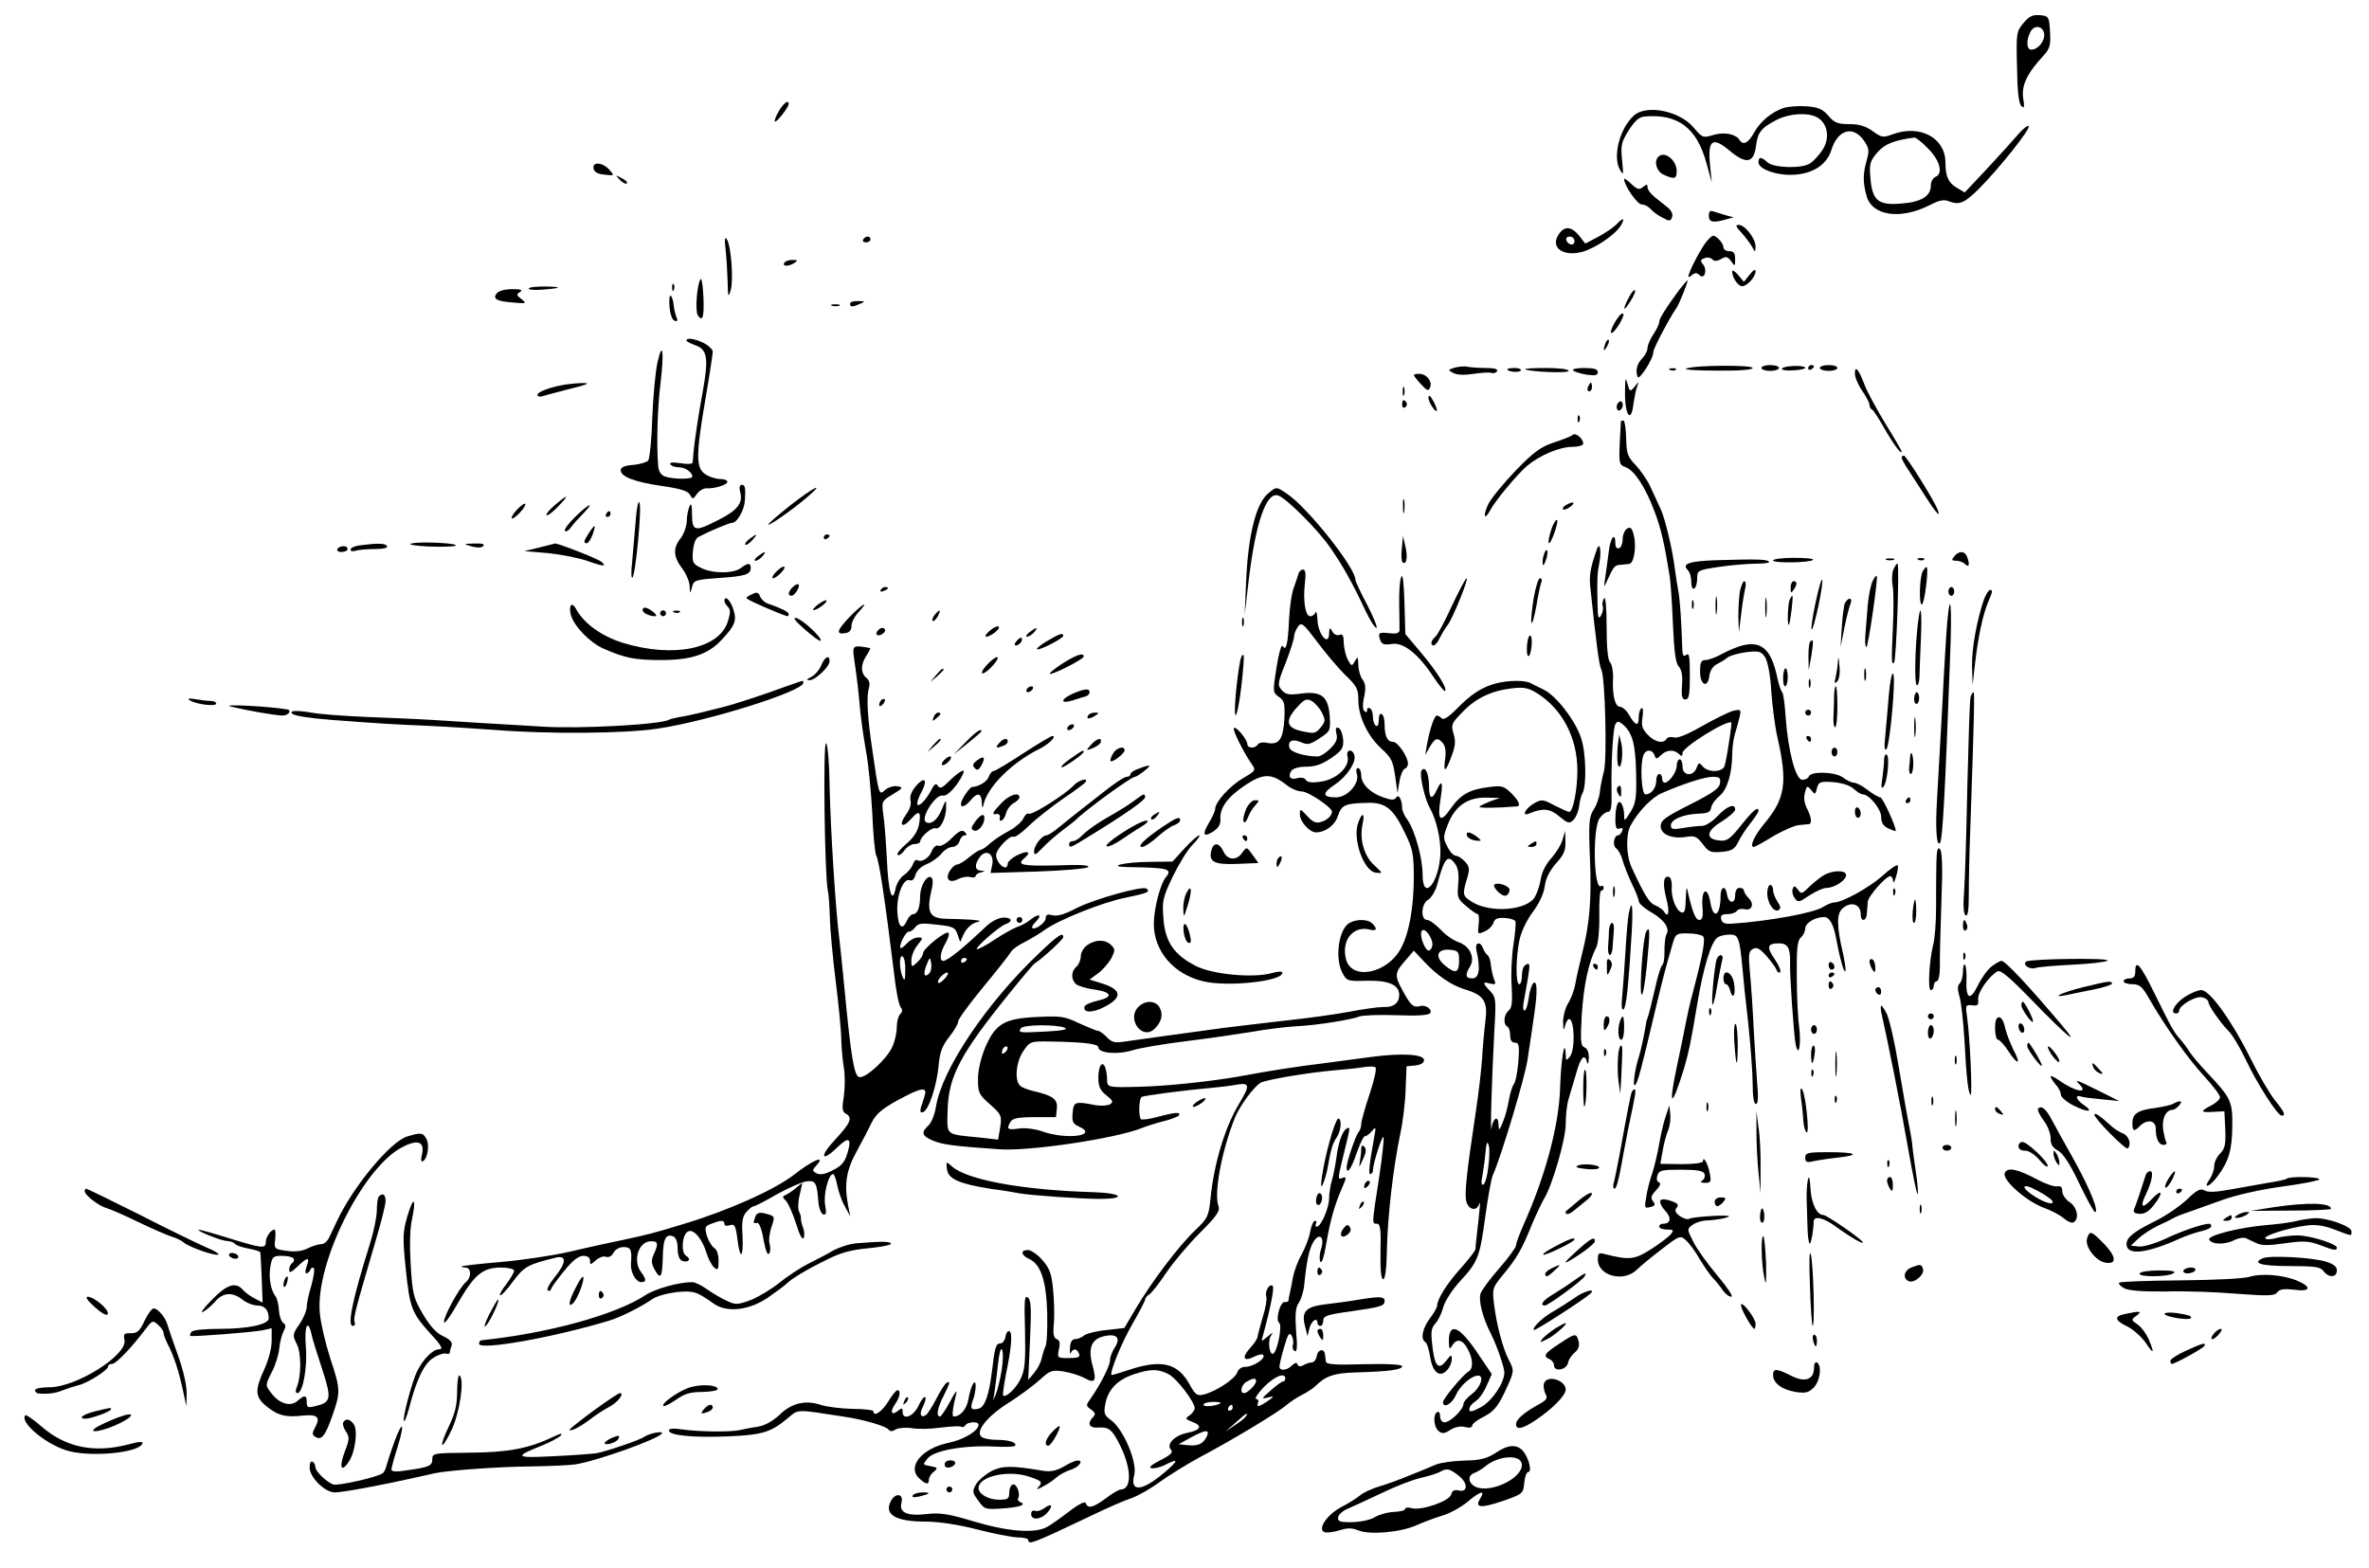
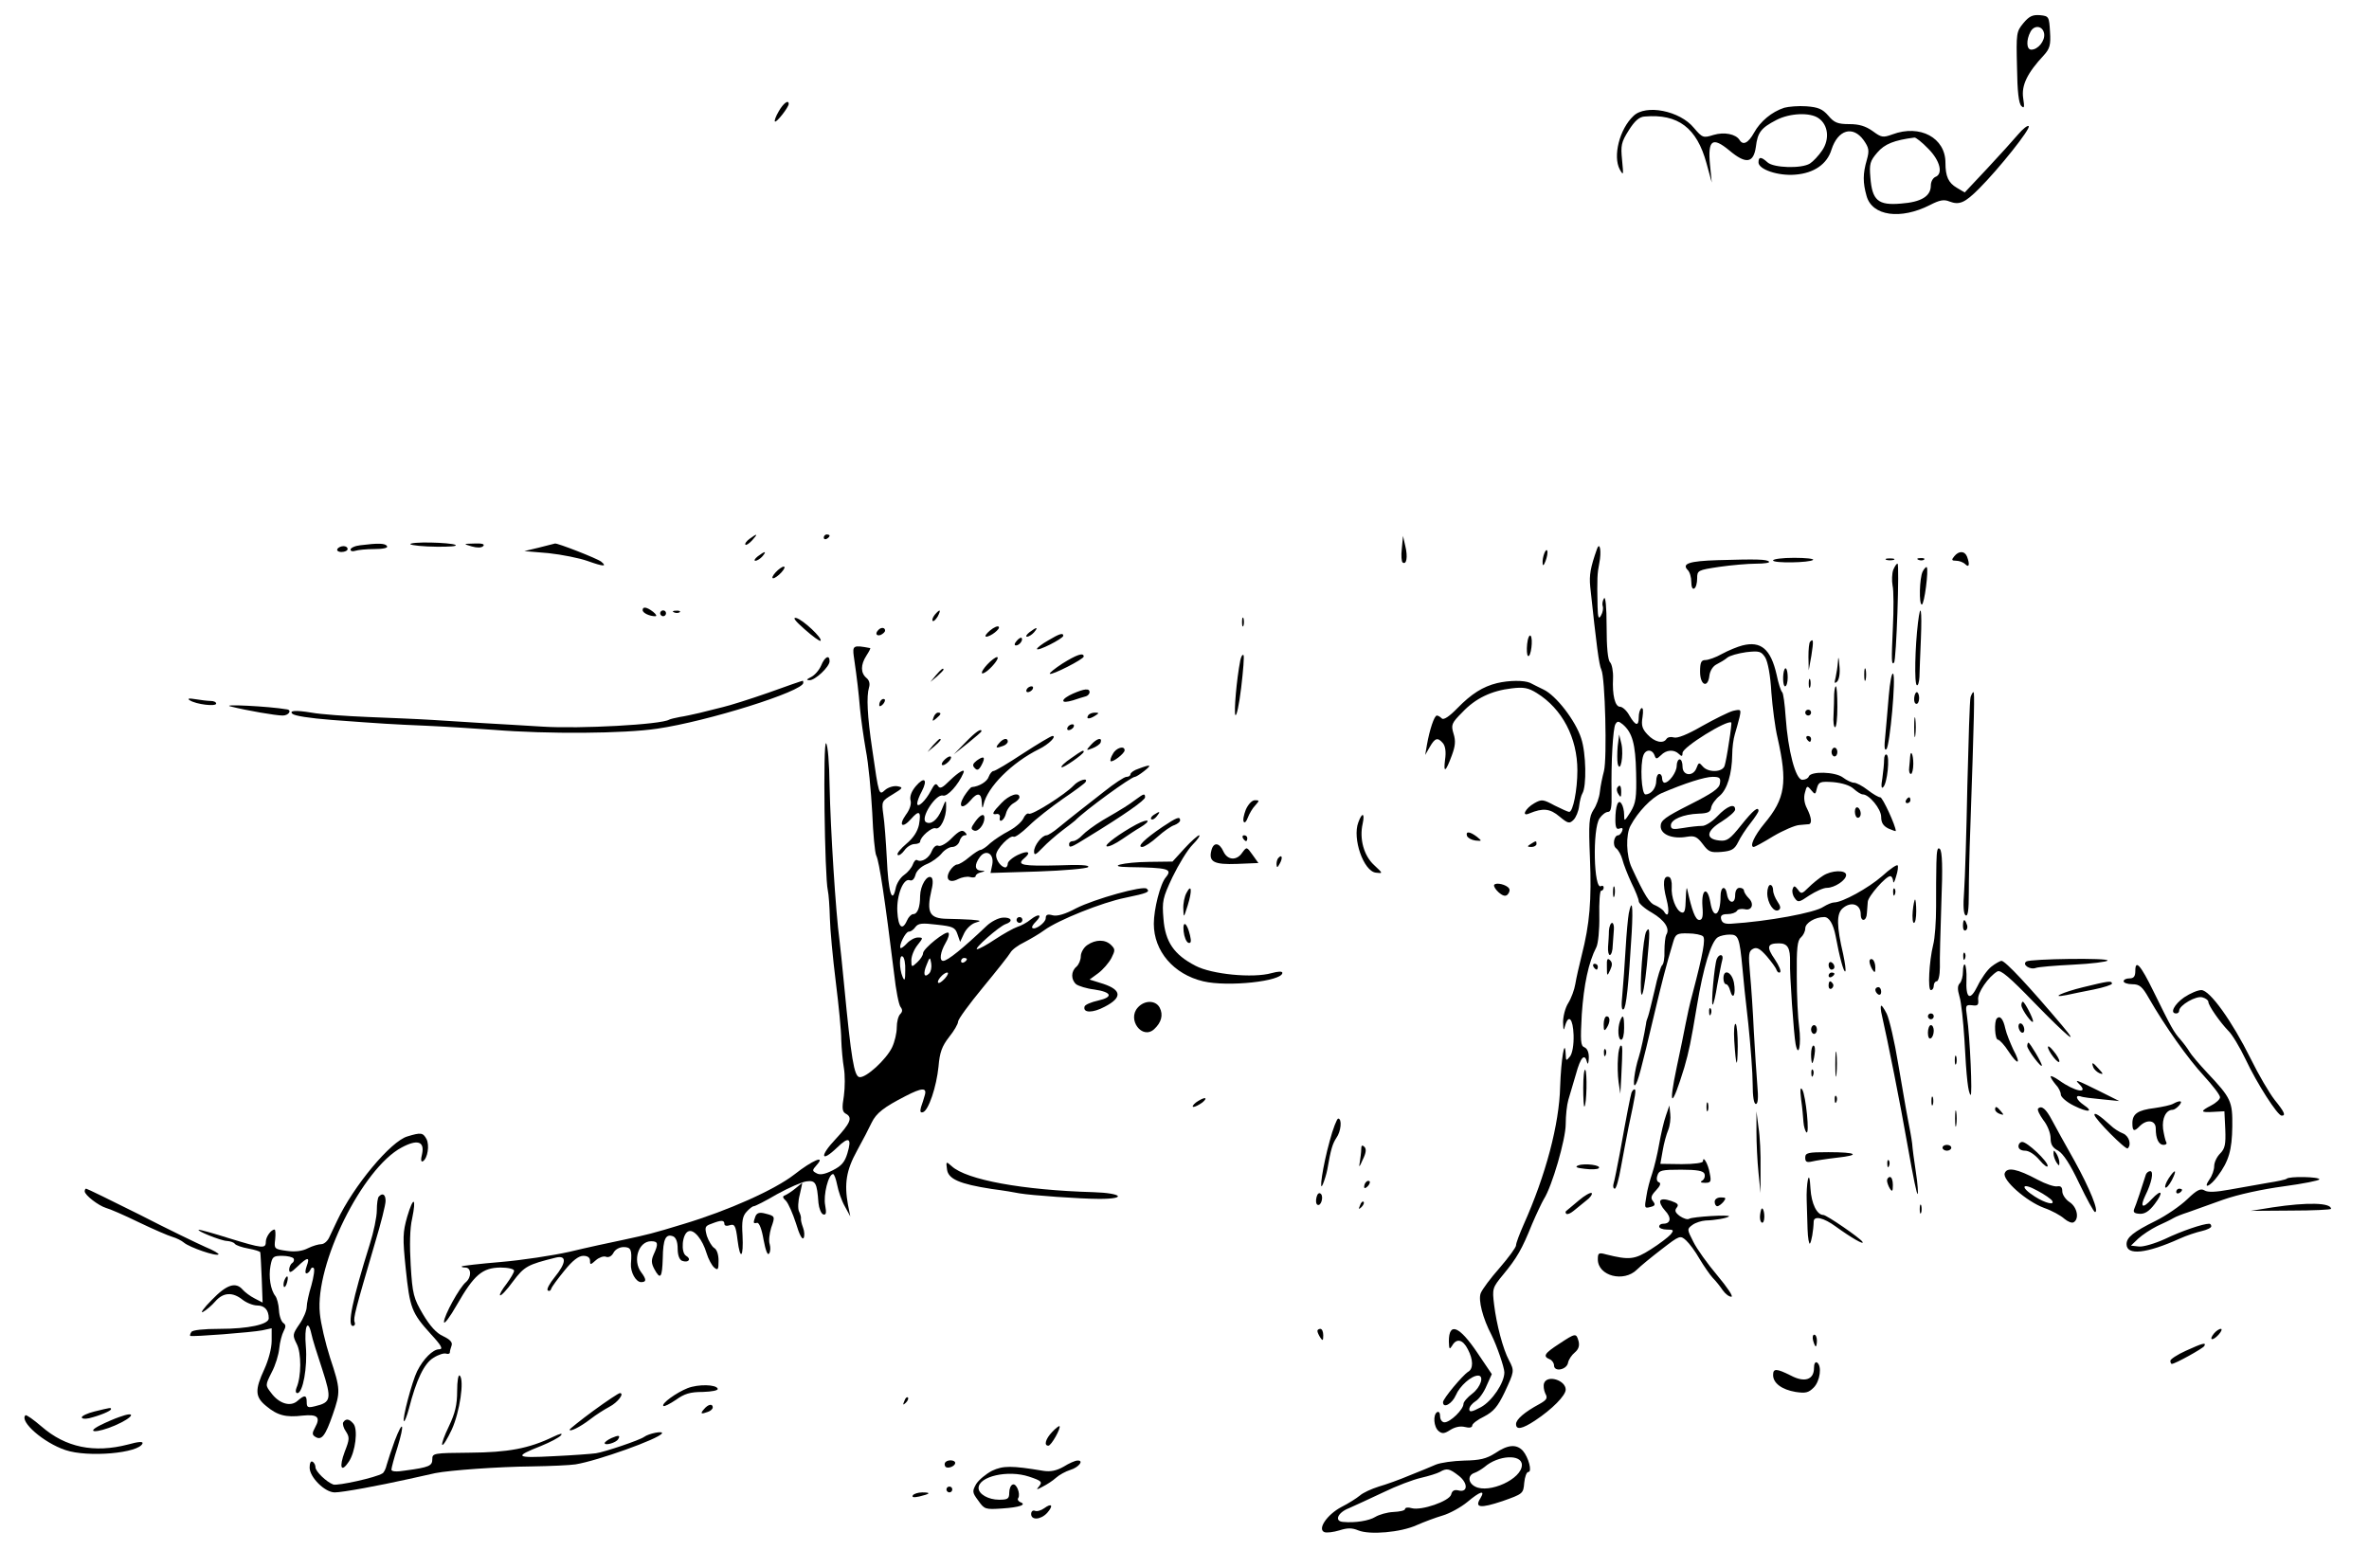
<svg xmlns="http://www.w3.org/2000/svg" viewBox="0 0 811 537" version="1.0">
  <path d="M692.7 7.9c-2.4 2.9-2.5 3.4-2.2 15.1.1 8.3.6 12.5 1.5 13.3 1 1 1.1.4.6-2.8-.6-4.3 1.4-8.5 7.1-14.6 2-2.2 2.4-3.5 2.1-8-.3-5.2-.4-5.4-3.4-5.7-2.5-.2-3.7.3-5.7 2.7zm7.1 3.7c.3 2.4-2.1 5.4-4.4 5.4-1.7 0-1.8-3.3-.3-6.1 1.3-2.5 4.3-2.1 4.7.7zM266.6 38.1c-1 1.7-1.6 3.3-1.3 3.5.5.5 4.7-4.9 4.7-6 0-1.6-1.8-.3-3.4 2.5zM610.8 36.9c-4.3 1.4-8.2 4.7-10.3 8.5-2 3.6-3.8 4.5-5 2.5-1.3-2-5.2-2.8-8.9-1.7-3.5 1.1-3.8 1-6.7-2.4-4.8-5.9-16.5-8.2-20.7-4.1-4.8 4.5-7.1 13.8-4.7 18.3 1.3 2.3 1.3 2 .8-3.2-.5-5-.3-6.1 2.3-10.2 2-3.2 3.6-4.6 5.4-4.7 11.5-1 17.9 3.9 21.2 16l1.8 6.6-.6-6.1c-.8-8.5.8-9.7 6.6-4.9 5.7 4.8 8.3 4.4 9.1-1.2.6-5 1.8-6.5 7-9.2 4.6-2.4 11.6-2.7 14.5-.6 3.3 2.3 3.8 7.2 1.2 11-1.2 1.8-3.1 3.8-4.2 4.5-2.9 1.8-12.4 1.5-14.5-.4-2.2-2-3.1-2-3.1 0 0 2.4 6.7 4.7 12.6 4.2 6.4-.5 10.9-3.6 12.4-8.6 2.2-6.8 7.3-8.3 11-3.2 1.8 2.6 2 3.5 1.1 6.7-1.4 4.8-1.4 7.8-.1 12.4 1.9 6.9 11.7 8.2 21.7 3.1 3.3-1.7 4.8-2 6.7-1.2 3.4 1.3 5.3.4 10.1-4.4 6.8-6.8 17.8-20.6 17-21.4-.3-.4-2 .9-3.6 2.8s-6.4 7.2-10.6 11.7l-7.7 8.2-2.7-1.6c-2.9-1.7-3.9-3.9-3.9-8.6 0-8.5-8.7-13.2-18.1-9.7-3.3 1.2-3.8 1.1-6.8-1.1-2.4-1.7-4.6-2.4-8-2.4-4 0-5.2-.5-7.2-2.9-2-2.3-3.5-2.9-7.5-3.2-2.7-.2-6.1.1-7.6.5zm49.3 14c4.1 4.1 5.2 8.7 2.4 9.7-.8.4-1.5 1.6-1.5 2.9 0 3.7-3.3 5.7-10.2 6.2-7.9.7-9.9-1.1-10.5-9-.4-4.6-.1-5.6 2.4-8.5s5.7-4.2 12.7-5.1c.4-.1 2.6 1.6 4.7 3.8z" />
-   <path d="M567.7 53.7c-1.6 1.6-.6 5 1.8 6.1 3.7 1.7 4.5 1.5 4.5-1.2 0-3.8-4.2-7.1-6.3-4.9zM203.2 57.7c.2 1.2 1.4 1.9 3.8 2.1 3.4.4 3.4.4 1.6-1.7-2.4-2.6-5.9-2.8-5.4-.4zM212.2 61.6c1 1 2 1.5 2.4 1.2.3-.4-.5-1.2-1.8-1.8-2.2-1.2-2.2-1.2-.6.6zM556 61.3c0 2.2 4.5 8.7 6 8.7 1 0 2.3.7 3.1 1.6.7.8 2.5 2.2 4 2.9 2.4 1.3 2.8 1.3 3.3-.1.4-1-.2-2.3-1.4-3.3-1.1-.9-3.1-2.5-4.5-3.6s-2.5-2.6-2.5-3.4c0-1.1-.3-1.1-1.5-.1-1.3 1.1-2 .9-4-1-1.4-1.3-2.5-2.1-2.5-1.7zM585 73.9c0 2.2 1.4 2.5 6 1.2l2.5-.7-2.7-.7c-1.4-.4-3.3-1-4.2-1.3-1.2-.4-1.6 0-1.6 1.5zM553.3 76.9c-1 1-3.8 2.9-6.2 4.2l-4.4 2.3-2.1-2.7c-2.6-3.2-5-3.4-6.9-.6-3.6 5.1 2.5 8.5 9.8 5.5 4.8-2 10.1-6 11.5-8.6 1.4-2.5.6-2.6-1.7-.1zM539 82.6c0 1.7-2.2 1.4-2.8-.4-.2-.7.3-1.2 1.2-1.2s1.6.7 1.6 1.6zM596.2 79.7c1.4 1.6 3 3.7 3.6 4.8 1.1 2 1.1 2 1.2-.1 0-2.7-3.6-7.4-5.8-7.4-1.2 0-1 .6 1 2.7zM584.3 82.6c-1.9 2.2-6.3 10.6-6.3 12.1 0 .3.6.1 1.3-.6 1-.8 1.7-.7 2.5.1 1.7 1.7 2.8-1.8 1.2-3.7-1-1.2-.9-1.6.5-2.1.9-.4 2.1-.2 2.7.4.7.7 1.6.7 3-.1 1.6-1 2.2-.9 3.4.7 1.3 1.9 1.4 1.9 1.4-.7 0-2-.5-2.7-2-2.7-1.1 0-2-.6-2-1.3 0-.8-.8-2.1-1.8-3-1.6-1.4-1.9-1.4-3.9.9zM248.4 85.4c.3 2.7.6 7.6.7 11 .1 5.3.2 5.7 1 3.1 1.1-3.4.2-15.5-1.3-17.6-.7-1-.8.1-.4 3.5zM295.5 82c-.3.5.1 1 .9 1 .9 0 1.6-.5 1.6-1 0-.6-.4-1-.9-1-.6 0-1.3.4-1.6 1zM268.5 90c-.8 1.3 1.5 1.3 3.5 0 1.2-.8 1.1-1-.7-1-1.2 0-2.5.4-2.8 1zM593 93c0 2 2 5 3.4 5 1.7 0 4.6-3.2 4.6-5.1 0-.9-.8-.4-2 1.1l-2 2.5-2-2.4c-1.1-1.3-2-1.8-2-1.1zM239.8 95.6c-1.2 1.9-1.9 10.9-.9 12.4 1.7 2.4 2.2.5 1.9-6.6-.2-3.8-.6-6.4-1-5.8zM574.9 99.2c-4.7 6.4-6.9 9.9-6.9 11.1 0 .7-.9 2.5-2 4.2-1.1 1.6-2 3.8-2 4.7s-.8 2.4-1.7 3.4c-1.9 1.9-2.5 4.2-1.7 6.4.5 1.5 5.4-6.1 5.4-8.5 0-1.2 5.9-12.3 7.9-15 .9-1.2 4.2-9.5 3.8-9.5-.2 0-1.4 1.5-2.8 3.2zM230.1 98.6c0 1.1.3 1.4.6.6.3-.7.2-1.6-.1-1.9-.3-.4-.6.2-.5 1.3zM181 98.8c0 .4 1.9.6 4.3.4 7-.5 7.6-1 1.5-1.1-3.2 0-5.8.2-5.8.7zM170.1 100.4c-1.6 1.9-.1 2.8 5.8 3.2 4.3.4 4.5.3 2.6-1.2-1.7-1.3-1.8-1.6-.5-2.4 1.1-.7.4-1-2.6-1-2.4 0-4.7.6-5.3 1.4zM557.6 101.9c-2.3 4.3-1.9 5.2.5 1.3 1.2-1.8 1.9-3.5 1.6-3.8s-1.3.8-2.1 2.5zM229.2 104.9c.2 2.7.9 4.6 1.7 4.9 1.1.4 1.2 0 .6-1.4-.4-1.1-.8-2.9-.9-4.1s-.5-2.5-.9-3c-.5-.4-.7 1.2-.5 3.6zM291 104c0 1.2.8 1.2 3.5 0 1.8-.8 1.7-.9-.7-.9-1.6-.1-2.8.3-2.8.9zM284.8 104.7c.6.2 1.8.2 2.5 0 .6-.3.1-.5-1.3-.5s-1.9.2-1.2.5zM554.3 108.2c-1.9 2.4-3.4 5.8-2.6 5.8 1.1 0 4.7-6 4-6.6-.2-.2-.9.1-1.4.8zM235 116.6c0 .3 1.4 1 3 1.6 4.1 1.4 4.6 4.3 2.7 15.2-1.8 9.7-2.9 17.6-3.3 21.6-.1 1.4-.2 2.9-.3 3.4 0 .5-1.9.6-4.2.2-2.6-.4-3.8-.3-3.4.4.3.5 1.6 1 2.9 1 2.2 0 4.6 1.7 4.6 3.2 0 1-6.8.9-9.5-.1-1.3-.5-2.1-1.9-2.2-3.7-.6-7.9-.2-19.8.8-28 1.3-11 .8-15.1-1-7.4-.7 3-1.5 11.6-1.8 19-.2 7.4-.9 14-1.4 14.7-.6.6-2.9 1.3-5.2 1.5-2.9.2-4.2.8-4.2 1.8 0 2.2 4.6 4 14.1 5.4 6.3.9 8.9 1.7 9.6 3 .9 1.7 1.1 1.6 2.4-.3.8-1.1 2.2-1.9 3.2-1.9 2.8.2 7.2-1.2 7.2-2.2 0-.6-1.1-1-2.5-1s-3.7-.7-5-1.6c-3.3-2.1-3.3-6.5 0-25.8 1.4-8.1 2.5-15.4 2.5-16.2 0-.7-1.3-2-3-2.9-2.9-1.5-6-2-6-.9zM549.6 117.5c-.9 2.6-.7 3.2.5 1.2.6-1 .9-2.1.6-2.3-.2-.3-.7.2-1.1 1.1zM498 125.9c-2.4.7-2.4.8-.5 1.8 1.3.7 3.8.8 7 .3 2.7-.4 5.5-.6 6.1-.3.7.2 1.5 0 1.9-.6.4-.7-.9-1.1-3.7-1.1-2.4 0-5.2-.2-6.3-.4-1.1-.3-3.1-.1-4.5.3zM577.2 126.2c-.9.4 3.8.7 10.6.7 7.6.1 12.2-.3 12.2-.9 0-1.1-19.9-1-22.8.2zM603 126c0 .5 1.4 1 3 1 1.7 0 3-.5 3-1 0-.6-1.3-1-3-1-1.6 0-3 .4-3 1zM610 126.3c0 .4 1.8.7 4 .5 2.2-.1 4-.5 4-.9s-1.8-.7-4-.6-4 .5-4 1zM619 126.1c0 .5.5.7 1 .4.6-.3 1-.8 1-1.1 0-.2-.4-.4-1-.4-.5 0-1 .5-1 1.1zM623 126c0 .5 1.4 1 3 1 1.7 0 3-.5 3-1 0-.6-1.3-1-3-1-1.6 0-3 .4-3 1zM516 126.4c0 .9 4 1.3 4.6.5.3-.5-.6-.9-2-.9s-2.6.2-2.6.4zM522.1 126.4c1.1.9 14.9 1.5 14.9.6 0-.6-3.3-1-7.7-1-4.2 0-7.4.2-7.2.4zM538.6 126.9c.5.4 2.6 1.1 4.7 1.4 2.8.4 3.7.2 3.7-.9 0-1-1.3-1.4-4.7-1.4-2.7 0-4.3.4-3.7.9zM571.8 126.7c.7.3 1.6.2 1.9-.1.4-.3-.2-.6-1.3-.5-1.1 0-1.4.3-.6.6zM635 127.9c0 1.2 1.1 3.9 2.5 5.9s2.5 4.2 2.5 4.8c0 .7.4 1.4.8 1.6.5.1 2.3 3 4.2 6.3 3.2 5.6 6 9.4 6 8.1 0-.3-2.4-4.5-5.4-9.3-3-4.9-6.2-10.8-7.2-13.3-2.1-5.6-3.4-7.1-3.4-4.1zM484 128.4c0 .3 1.1 1.7 2.5 3.2 2.1 2.3 2.6 2.4 3.1 1 .8-2.1-1.3-4.6-3.7-4.6-1.1 0-1.9.2-1.9.4zM556.3 135.2c.1 7.5 2.2 9.6 2.9 3 .3-2 .8-4.6 1.2-5.7.7-2 .7-2-.8-.1-1.2 1.5-1.6 1.6-2 .5-.2-.8-.7-2.1-.9-2.9-.3-.8-.4 1.5-.4 5.2zM194 131.6c-5.2.8-10 2.5-10 3.6 0 .6.9.8 2.3.3 1.2-.4 4.9-1.3 8.2-2.2 3.3-.8 6.2-1.6 6.4-1.9.5-.4-3-.3-6.9.2zM543.6 132.5c-.3.8-.1 1.5.4 1.5.6 0 1-.7 1-1.5s-.2-1.5-.4-1.5-.6.7-1 1.5zM480.2 134c0 1.4.2 1.9.5 1.2.2-.6.2-1.8 0-2.5-.3-.6-.5-.1-.5 1.3zM489 136.1c0 .8.7 2.4 1.5 3.5 1.8 2.4 1.9.7 0-2.6-.9-1.6-1.4-1.9-1.5-.9zM480 138.6c0 .8.5 1.2 1 .9.6-.4.8-1.1.5-1.6-.9-1.4-1.5-1.1-1.5.7zM553.6 138.5c-.3.8-.1 1.7.3 2 .5.3 1.1-.2 1.5-1 .3-.8.1-1.7-.3-2-.5-.3-1.1.2-1.5 1zM540.1 143.6c0 1.1.3 1.4.6.6.3-.7.2-1.6-.1-1.9-.3-.4-.6.2-.5 1.3zM554.9 144.2c0 .2-.2 3.6-.4 7.6-.3 6.9-.2 7.4 2.1 8.2 3 1.2 6.7 6.8 9.8 15.1 2.2 5.8 3.3 10.5 5.2 22.2.3 1.8.8 9 1.1 16.2.4 9.5.9 13.5 2 14.7 1 1.1 1.4 3.2 1.1 6.5-.2 3.7 0 4.8 1.2 4.8s1.5-1.6 1.5-8.2c0-6.4-.2-7.9-1.2-7.1s-1.3.3-1.4-2.3c-.3-9.6-.8-16.5-1.3-19.3-.3-1.7-.9-5.1-1.2-7.6-.8-6.7-3.3-17.1-4.8-20.5-.8-1.7-2.3-5-3.5-7.6-1.1-2.5-3.5-5.9-5.2-7.7-2.7-2.8-3.1-3.9-3.2-9.2-.1-3.3-.5-6-.9-6-.5 0-.8.1-.9.2zM538.4 148.9c-.5.5-3.4 1.6-6.4 2.6-4.5 1.5-6.8 3.1-13.1 9.6-4.2 4.4-8.4 9.5-9.4 11.5-1.9 4-1.4 5.9.6 2.2 1.8-3.4 9.3-12.4 12.7-15.3 4.3-3.6 11.1-6.5 15.5-6.5 2 0 3.7-.5 3.7-1.1 0-1.7-2.6-3.9-3.6-3zM651 156.7c0 .4 1 2.3 2.3 4.2 1.3 2 4 6.2 6 9.3 3.7 5.8 5.3 7.4 3.9 4S652.5 156 651.8 156c-.5 0-.8.3-.8.7zM253.4 168.5c1 3.8-.9 6.2-7.4 9.5-8.2 4.2-9 4-9.1-1.8 0-3.5-.3-4.2-.9-2.7-.5 1.1-.9 3.4-.9 5.1-.1 1.7-1 4.3-2.1 5.7-2.7 3.4-2.5 6.3.5 10.3 1.4 1.8 2.5 4.5 2.6 6.1.1 2.8.1 2.8.8.3.6-2.4 1.2-2.5 9.2-3.1 9.1-.6 10.9-1.2 10.9-3.5 0-1.8-1-1.7-3.4.1-2.6 2-9.9 1.9-13.7-.1-2.7-1.3-3-1.9-2.7-5.6.2-2.4.9-4.4 1.8-4.9 4-2.1 10.7-4.9 11.7-4.9 1.6 0 4.1-4.3 4.3-7.6.3-4.4.1-5.4-1.1-5.4-.7 0-.9 1-.5 2.5zM270.6 173c-4.2 3.3-7.6 6.3-7.6 6.6 0 .7 7.7-4.6 12.9-9 7.1-6 2.9-4-5.3 2.4zM434.3 168.8c-4.2 3.3-7 14-7.7 30.2l-.5 11.5 1.4-12c2.4-19.9 6.1-30.4 10.2-28.8 3 1.2 13.5 11.7 17.7 17.8 4.3 6.2 7.5 11.9 12.1 21.7 1.5 3.2 3.2 5.8 3.7 5.8s-.9-3.5-3.1-7.8c-2.3-4.3-4.1-8.2-4.1-8.7 0-4.2-16.5-24.9-23.5-29.5-3.6-2.4-3.5-2.4-6.2-.2zM190 172.9c-1.9 1.6-3.2 3.2-2.9 3.5s2.1-1 3.9-2.9c4.1-4.3 3.6-4.5-1-.6zM480.3 173.5c0 2.2.2 3 .4 1.7.2-1.2.2-3 0-4-.3-.9-.5.1-.4 2.3zM217.6 178.6c-.4 4.3-.9 10.6-1.2 13.9-.4 3.3-.3 5.7.1 5.3 1.1-1.1 3.3-24.1 2.4-25.7-.4-.9-1 2-1.3 6.5zM177 174.5c-1.3 1.4-2.1 2.7-1.8 3 .2.3 1.5-.6 2.8-2s2.1-2.7 1.8-3c-.2-.3-1.5.6-2.8 2zM536 173c-.8.5-1.2 1.1-.9 1.4s1.4-.1 2.5-.9c2.1-1.6.8-2-1.6-.5zM196.9 177c-2.3 2.2-3.9 4.4-3.5 4.8s1.4-.2 2.1-1.3c.8-1.1 2.7-3.2 4.2-4.7 1.5-1.6 2.5-2.8 2.1-2.8-.5 0-2.7 1.8-4.9 4zM207.5 176c-.3.5-.1 1 .4 1 .6 0 1.1-.5 1.1-1 0-.6-.2-1-.4-1-.3 0-.8.4-1.1 1zM531 181.5c-1.7 5.3-.7 6.2 1.1 1 .9-2.5 1.3-4.5.9-4.5-.5 0-1.4 1.6-2 3.5zM201.6 182.5c-1.8 2.8-2 3.5-.7 3.5.5 0 1.4-1.4 2-3 1.2-3.6.9-3.8-1.3-.5zM557 181c-.8.5-1.5 2.1-1.5 3.6s-.6 2.9-1.2 3.1c-.8.3-1.3-.4-1.3-1.6 0-4.3-1.8-1.9-2.3 3.1-.4 2.9-.9 6.9-1.2 8.8-.5 3.2-.4 3.3.6 1 2.2-4.9 2.7-5.5 4.5-5.6 1.1-.1 2.4-.2 3.1-.3 1.7-.1 2.6-6.1 1.6-9.9-.6-2.4-1.1-2.9-2.3-2.2z" />
  <path d="M256.6 184.5c-1.1.8-1.7 1.7-1.4 2 .2.3 1.3-.4 2.3-1.5 2.1-2.3 1.8-2.5-.9-.5zM282 184.1c0 .5.5.7 1 .4.6-.3 1-.8 1-1.1 0-.2-.4-.4-1-.4-.5 0-1 .5-1 1.1zM479.9 187.8c-.3 2.4-.1 4.6.3 4.8 1.3.9 1.8-1.9.9-5.6l-.8-3.5-.4 4.3zM140.8 186.1c-1.3.3 1.2.8 5.5 1s8.6.1 9.5-.2c2.2-.9-12.1-1.6-15-.8zM123.3 186.7c-1.8.2-3.3.9-3.3 1.5 0 .5.7.7 1.6.4s3.8-.6 6.5-.6c3.1 0 4.8-.4 4.4-1-.6-1-2.9-1.1-9.2-.3zM161.5 187.1c1.8.5 3.3.5 3.9-.1.7-.7-.4-1-2.9-.9-4 .1-4 .1-1 1zM184.5 187.5l-5 1.2 8.3.7c4.6.5 10.6 1.7 13.4 2.7 5.3 1.9 6.8 2 4.6.2-1.4-1.1-15-6.4-15.8-6.2-.3.1-2.7.7-5.5 1.4zM115.5 188c-.3.5.3 1 1.4 1 1.2 0 2.1-.5 2.1-1 0-.6-.6-1-1.4-1s-1.8.4-2.1 1zM546.7 188c-2.2 6.2-2.7 8.9-2.3 12.9 2.1 19.7 3 26.8 3.8 28.4 1.3 2.5 2 30.4.9 34.7-.5 1.9-1.2 5.1-1.4 7.1s-1.2 4.8-2.2 6.2c-1.5 2.4-1.7 4.4-1.2 16.5.6 14.5-.1 22.6-2.8 33.2-.9 3.6-1.9 8-2.2 9.9s-1.4 4.9-2.4 6.5c-1.1 1.7-1.8 4.7-1.8 6.6.1 2.9.2 3.1.7 1.2 1.2-4.1 2.7-2.4 2.9 3.2.1 3.3-.4 6.2-1.2 7.3-1.4 1.7-1.4 1.6-1.5-.7-.3-6.2-1.6 2-1.9 11-.3 12.9-4.9 30.3-12.5 47.3-1.4 3.2-2.6 6.3-2.6 7.1 0 .7-2.5 4.1-5.6 7.7-3.1 3.5-6 7.4-6.5 8.7-.9 2.3.7 8.6 3.7 14.3 1.8 3.6 4.4 11.1 4.4 12.8 0 3.6-4.2 9.8-8 11.9-3.2 1.7-4 1.8-4 .7 0-.8 1-2 2.1-2.7 1.2-.7 2.9-3.1 3.8-5.3l1.8-4-4.8-7.1c-6.3-9.4-9.9-10.9-9.9-4.1.1 2.7.2 2.9 1.1 1.5 1.5-2.7 3.7-2.2 5.4 1.2 1.9 3.6 1.9 6.7.1 7.7-1.8 1.1-8.6 9.2-8.6 10.4 0 2.3 3.1.6 4.4-2.4 1.3-3.1 5.3-6.7 7.6-6.7 2.2 0 .9 4-2 6.2-1.6 1.2-3 2.8-3 3.5 0 1.9-4.5 6.3-6.5 6.3-.8 0-1.5-.9-1.5-2.1 0-1.1-.4-1.7-1-1.4-1.5.9-1.2 5.1.5 6.5 1.2 1 2 .9 4-.4 1.6-1 3.4-1.4 5-1 1.5.4 2.5.2 2.5-.5 0-.6 1.8-2 4.1-3.1 3.2-1.7 4.6-3.3 7-8.3 3.3-7.1 3.4-7.3 1.5-10.9-2.1-3.9-4.3-12.4-5.1-19-.7-5.6-.6-5.9 3.2-10.5 4.6-5.6 6.3-8.5 9.8-17.2 1.5-3.5 3.3-7.3 4-8.5 2.8-4.3 7.5-20.5 7.5-25.7 0-2.9.4-6.6.9-8.3s1.7-5.7 2.6-8.8c1.6-5.9 3-7.3 3.8-4.1.3 1 .5.4.6-1.3.1-2-.5-3.4-1.5-3.8-1.3-.5-1.4-2.1-.9-11.3.7-10.1 2.3-17.8 5-23 .6-1.2 1.1-6 1-10.7s.2-8.6.6-8.6c.5 0 .9-.5.9-1.1 0-.5-.4-.8-.9-.5-2.5 1.6-3-19.7-.5-23.2.8-1.2 2.1-2.2 2.9-2.2 1 0 1.3-1.6 1.2-6.3-.2-10.9.5-22.3 1.3-23.7.7-1.2 1.1-1.1 2.5 0 3.3 2.8 4.4 6.7 4.6 16.6.2 8.6-.1 10.4-1.9 13.4-2.1 3.3-2.2 3.4-2.2 1 0-1.4-.4-3.1-.9-3.8-1.1-1.8-2.1.7-2.1 5.5 0 2.7.4 3.4 1.4 3s1.3-.1.9.9c-.3.7-.9 1.4-1.3 1.4-1.5 0-2.1 3.5-.7 4.5.7.5 1.7 2.3 2.1 3.8.4 1.6 1.8 5.2 3.1 8 1.4 2.8 2.5 5.6 2.5 6.3s2 2.5 4.5 3.9c4.4 2.6 6.3 5.5 4.9 7.6-.3.6-.6 3.1-.6 5.5.1 2.4-.3 4.6-.8 4.9-.4.3-1.6 4-2.5 8.3-1 4.2-2 8.4-2.3 9.2s-.7 1.9-.7 2.5c-.6 3.7-1.8 9.4-2.5 11.5-1.4 4.2-2.2 10.6-1.2 9.5.9-1 1.9-4.7 6.7-25 2.4-10.1 3.9-16 6.3-24 .8-2.7 1.3-3 5.1-2.9 2.3 0 4.6.5 5.1 1 .9.9.1 5.6-3.6 19.7-.9 3.2-1.9 7.9-2.4 10.5s-1.8 9.1-3 14.6c-3 14.2-1.7 14.2 2.6.1 1.6-5.6 2.2-8.4 4.3-21 2.2-13.3 4.9-22.2 7.2-23.6.8-.5 2.6-.9 4.1-.9 2.9 0 3.3 1 4.3 11.5.2 2.7 1.1 11.3 2 19 .8 7.7 1.5 17 1.5 20.7 0 4.2.4 6.8 1.1 6.8s.9-2.1.5-6.3c-.3-3.4-.8-11.7-1.2-18.5-.3-6.7-.9-15.6-1.3-19.8-.6-6.6-.5-7.7 1-8.5 1.3-.7 2.4-.1 4.7 2.5 1.6 1.9 3.2 4 3.4 4.8.3.7.8 1 1.2.7.4-.4-.4-2.3-1.8-4.4-3-4.3-2.6-5.5 1.4-5.5 3 0 3.9 1.6 3.8 6.5-.2 3.8 1.3 25 1.9 28 1 5.1 2 .1 1.2-5.9-.4-2.8-.8-10.6-.8-17.2-.1-9.7.2-12.4 1.4-13.4.8-.7 1.5-2.1 1.5-3.1 0-1.9 3.4-3.9 6.5-3.9 1.7 0 3.1 2.4 3.9 6.5 1.3 7.1 2.8 12.6 3.3 12.1.3-.2-.1-2.9-.7-5.8-2.3-9.8-2.3-13.8-.3-15.7 2.9-2.6 6.3-1.6 6.3 2 0 2.7 2 2.4 2.1-.4.1-1.2.2-3 .3-3.9.1-1.9 6.2-8.8 7.7-8.8.5 0 .9.8 1 1.7 0 1 .5.3 1-1.6.6-1.8.8-3.6.5-3.8-.3-.3-2.7 1.3-5.3 3.7-4.7 4.1-13.6 9-16.4 9-.8 0-2.4.7-3.7 1.5-2.8 2-18.9 5-31.7 5.8-2.1.1-3-.3-3.3-1.6-.3-1.2.3-1.7 2.2-1.7 1.4 0 2.8-.5 3.2-1.1.3-.6 1.5-.8 2.6-.6 2.5.7 3.5-1.8 1.4-3.8-.9-.9-1.6-2.1-1.6-2.6s-.7-.9-1.5-.9c-.9 0-1.5 1-1.5 2.6 0 3.1-2.3 2.8-2.8-.4s-2.2-2.7-2.2.7c0 6.7-2.5 8.2-3.5 2-1-5.6-3.1-4.5-2.7 1.4.3 3.6 0 4.7-1.1 4.7-1.3 0-2.5-3.2-4.1-10.5-.2-1.1-.4.3-.5 3.2-.1 4.1-.4 5.1-1.5 4.7-1.9-.7-3.6-5.3-3.3-8.8.1-1.6-.3-3.1-.9-3.3-2-.7-2.3 2.3-.9 7.6 1.2 4.6.6 6.8-1 4-.4-.5-1.7-1.4-2.8-1.9-2-.7-3.6-3.2-8.1-12.9-1.9-4-2.1-11.3-.4-14.4 2.5-4.7 7.1-9.5 10.6-11.1 7.9-3.4 14.8-5.6 17.5-5.6 2.4 0 2.8.4 2.5 2.2-.2 1.8-2.6 3.4-10.3 7.3-8.5 4.3-10 5.4-10 7.4 0 2.9 4.1 4.5 9.1 3.6 2.5-.4 3.4 0 5.3 2.5 2 2.7 2.7 3 6.4 2.7 3.5-.3 4.5-.9 5.7-3.3.8-1.7 2.7-4.6 4.3-6.6 1.5-1.9 2.7-3.8 2.7-4.1 0-1.8-1.9-.2-5.9 4.8-3.9 4.9-4.9 5.6-7.5 5.3-4.9-.5-4.5-3.3.8-6.5 2.5-1.6 4.6-3.4 4.6-4.1 0-2.3-2.8-1.2-6.1 2.3-1.8 1.9-4.2 3.4-5.3 3.3-1.2 0-4 .3-6.3.7-3.6.6-4.3.5-4.3-.9 0-2 4.2-3.8 9.5-4 3.1-.1 4.1-.5 4.3-2.1.2-1.1 1.5-2.9 2.9-4 2.6-2.2 4.2-7.5 4.3-14.1 0-2.3.4-5.4.9-7s1.2-4.2 1.6-5.8c.6-2.7.5-2.8-2.2-2.2-1.5.4-6.3 2.8-10.6 5.2-5 2.9-8.5 4.3-9.7 3.9-1-.3-2.1-.1-2.5.5-1.1 1.8-4.1 1.1-6.5-1.5-1.8-1.9-2.2-3.1-1.7-6 .3-2.1.2-3.3-.4-3-.5.4-.9 1.7-.9 3.1 0 3.2-1.1 3-3.2-.6-.9-1.7-2.4-3-3.2-3-1.7 0-2.7-3.9-2.4-9.8.1-2.3-.4-4.8-1-5.4-.8-.8-1.2-5.2-1.2-12.3 0-6.8-.4-10.5-.9-9.6-.5.8-.7 2-.4 2.7.2.7 0 2.1-.6 3.1-.8 1.5-1.1.9-1.2-3-.2-9.9-.1-11.3.6-14.9.8-3.9.2-7.6-.8-4.8zm45.2 66.1c-.5 3.5-1.2 7.2-1.5 8.1-.7 2.3-5.7 2.4-7.5.2-1.2-1.4-1.4-1.4-2.1.5-1.1 3.1-4.8 2.8-4.8-.4 0-1.4-.4-2.5-1-2.5-.5 0-1 1-1 2.2 0 2.2-2.6 5.8-4.2 5.8-.4 0-.8-.7-.8-1.5s-.4-1.5-1-1.5c-.5 0-1 1-1 2.3 0 2.5-1.7 4.7-3.7 4.7-1.4 0-1.9-10.3-.7-13.4.8-2.1 3-2.1 3.8 0 .5 1.4.7 1.4 2.2 0 1.8-1.9 4.5-2.1 6.2-.4.9.9 1.2.8 1.2-.4 0-2 15.4-11.5 16.7-10.4.1.1-.2 3.1-.8 6.7zM528.7 189.4c-.4 1-.7 2.5-.6 3.4 0 1.1.4.9 1-.7.5-1.3.8-2.9.6-3.5-.2-.5-.6-.2-1 .8zM259.4 190.5c-1 .8-1.4 1.5-.8 1.5s1.7-.7 2.4-1.5c1.6-1.9.9-1.9-1.6 0zM669 190.5c-1 1.2-.9 1.5.7 1.5 1 0 2.4.5 3.1 1.2 1.3 1.3 1.6.1.6-2.6-.8-2-2.8-2.1-4.4-.1zM588 191.8c-9.7.3-12.4 1.2-10.2 3.4.7.7 1.2 2.5 1.2 4.1s.4 2.6 1 2.2c.6-.3 1-1.9 1-3.4 0-2.8.2-2.9 7.5-4 4.2-.6 9.9-1.1 12.7-1.1s4.8-.3 4.4-.7c-.8-.8-4-.9-17.6-.5zM607 191.9c0 1 12.6.8 13.7-.2.3-.4-2.6-.7-6.5-.7-4 0-7.2.4-7.2.9zM645.8 191.7c.6.2 1.8.2 2.5 0 .6-.3.1-.5-1.3-.5s-1.9.2-1.2.5zM656.8 191.7c.7.3 1.6.2 1.9-.1.4-.3-.2-.6-1.3-.5-1.1 0-1.4.3-.6.6zM648.1 195.2c-.4 1.2-.5 3.6-.2 5.3.4 1.6.4 8.2.1 14.5-.5 11.2-.5 12.8.4 11.9.8-.7 1.9-33.9 1.2-33.9-.4 0-1 1-1.5 2.2zM265.5 196c-1 1.1-1.4 2-.8 2 .5 0 1.8-.9 2.8-2s1.4-2 .8-2c-.5 0-1.8.9-2.8 2zM658.2 195.7c-1.1 2.2-1.3 11.3-.3 11.3.9 0 2.4-12 1.7-12.8-.2-.2-.9.5-1.4 1.5z" />
-   <path d="M444.6 196.2c-.2.7-.9 2.9-1.6 4.8-.8 1.9-1.5 6.9-1.7 11-.4 8.7-1 11.1-2.2 9.2-.4-.7-1.3 2.3-2.1 7.3-1.3 8.4-1.3 8.6.8 10.1 1.9 1.3 2.1 2.3 1.9 7.4-.4 7.1-1.8 9.1-5.7 8.4-1.5-.4-3.1-.1-3.4.5-1 1.5-3.6 1.4-3.6-.2-.1-1.6-3.9-6.2-4.6-5.4-.6.5 3.5 8.6 6.1 12.3 1.5 2.1 1.4 2.3-2.9 4.8-4.6 2.7-9.6 8.2-9.6 10.6 0 .7-1 2.8-2.1 4.7-2.5 4.1-1.9 5.2 1.6 2.9 1.6-1.1 2.4-2.4 2.3-4-.3-3.9 2.3-7.6 8.4-11.7 6.3-4.2 9.1-4.2 14.4 0 1.5 1.2 3.8 2.1 5.1 2.1 2.2 0 10.3 5.5 10.3 6.9-.1 1.4-1.6 2.9-3.7 3.5-1.7.6-2.9.1-4.8-2-2.4-2.6-2.5-2.6-2.5-.5 0 2.4 3.3 6.1 5.5 6.1 3.2 0 6.5-2.4 7.5-5.6 1.3-3.8 2.4-4.3 9.8-4.5 6.5-.3 9.2 1.9 13.3 10.6 2.6 5.3 2.9 7.1 2.9 15.5-.1 9.9-1.6 18.4-4.3 23.5-4.5 8.8-16.9 11.4-18.9 4-1.7-6.5 2.4-11.7 8.2-10.2 2.3.6 2.6-.3.8-2.1-1.5-1.5-5.3-1.6-7.8-.2-3.7 2-5.1 12-2.5 17 1.5 2.9 1.8 3 8.3 2.8 7.5-.2 11.2 1.4 11.2 4.8 0 2.9-2 4.4-5.6 4.2-1.6 0-6.7.7-11.4 1.6s-14.8 2.3-22.5 3.1c-7.7.9-17.1 2-21 2.5-9.9 1.3-28.2 3.9-33.3 4.6-3.6.6-4.6.3-6.3-1.5-1.1-1.1-2.4-2.1-2.9-2.1s-3.4-1.2-6.5-2.6c-5-2.4-6.4-2.6-14.3-2.2-11.4.5-14.4 2.3-17.9 10.4-1.5 3.6-2.5 7.8-2.5 10.9 0 4.6.3 5.3 4.1 8.6 3.9 3.5 4.1 3.9 3.5 7.9l-.7 4.2-6.1-.7c-12.2-1.2-11.4-.5-11.2-9.3.3-11.7 4.3-19.3 21.5-40.5 4.1-5.1 7.8-9.5 8.3-9.8 3-2 9.8-8.3 9.8-9 0-1.9-1.8-.7-8.1 5.3-18.3 17.3-33.5 40.1-35.5 52.8-.4 2.5-1.5 5.3-2.5 6.3-2.7 2.5-2.4 3.6 1.6 5.3 3.3 1.3 6.6 1.8 22.4 2.9 10.4.8 40.2-3.7 49.1-7.3 1.4-.6 4.6-1.6 7.3-2.3 2.6-.6 5-1.6 5.3-2 .7-1.2-1.3-1.1-7.3.5-2.8.8-5.4 1.1-5.7.8-.9-.8-.7-7 .2-7.6.8-.5 15.5-2.4 24.7-3.2 2.2-.2 5.7-.6 7.8-1 4.6-.8 4.7.2.9 6.5-4.8 7.9-8.6 20.4-9.8 32.5-.6 6-1 6.8-5.1 10.7-5.7 5.4-14.7 17.3-20.2 26.5l-4.2 7.1-6.1.7c-3.3.3-6.8 1.2-7.6 1.8-.8.7-2.2 1.3-3.1 1.3-1.1 0-1.7 1-1.8 3-.1 1.6 0 2.4.3 1.7.8-1.6 2.1-1.5 2.8.3.4 1.2-.3 1.5-3.5 1.5-4 0-4-.1-3.4-3 .5-2.1.3-3.2-.8-3.5-1-.5-1.3-1.8-.9-5.5.2-2.7.1-7.9-.3-11.5-.5-5.4-1.2-7.3-3.7-10.1-1.6-1.9-3.9-3.4-4.9-3.4-2.7 0-2.4 1.8.5 3.1 3.9 1.8 5.8 7.5 6.1 18.5.1 5.4-.1 10.5-.6 11.4-.4.8-1 2.7-1.3 4.1-.3 1.5-1.5 3.7-2.6 5l-2 2.4.6-13.5c.5-10.9.4-13.8-.7-14.7-1.2-1-1.3.8-1 11.4.2 10.1 0 13.2-1.4 16.2-1.5 3.3-5.1 6.8-6.1 5.9-.2-.3.3-3.6 1-7.4 1.9-9.1 2.3-14.3 1.1-14.6-.6-.2-1.1.7-1.3 1.9-.2 1.3-1 2.3-1.8 2.3-1.5 0-1.9 1.6-2.8 9.4-1 8.1-2.4 12.3-4.5 12.9-2.7.7-3.1 0-2-3 .5-1.3.9-3.4.9-4.6 0-3.3-1.7-.2-2.5 4.5-.6 3.3-2.7 5.8-5 5.8-.7 0-.4-2.8.9-8 .4-1.4-.6-.1-2.1 2.8-1.5 2.8-3.1 5.2-3.5 5.2-1.4 0-.9-2.9 1.2-7 2.2-4.4 2.5-5.4 1-4.5-.6.4-2.1 2.8-3.5 5.5s-3 5.2-3.5 5.5c-1.9 1.2-2.4-.4-1-3 .7-1.4 1.1-2.8.7-3.1-.3-.4-1.4 1-2.3 3-1.8 3.7-5.4 5-5.4 2 0-1.4-.3-1.4-1.5-.4-2.3 1.9-3 .5-1.1-2.2 1.7-2.4 2.1-4.8.8-4.8-.4 0-1.9 1.8-3.2 4-2.2 3.5-5 5.3-5 3.2 0-.4-3.2-.8-7.2-.8-3.9-.1-8.8-.7-10.9-1.4-5.2-1.7-10-.6-14.1 3.5-2.3 2.1-4.9 3.6-7.4 4-2.2.3-5 .9-6.4 1.2-3.4.7-14.5.5-19.7-.3-2.8-.4-4.3-.3-4.3.4 0 1.7 8.3 2.5 20.4 2 11.7-.5 14.6-1.4 20.5-6.4 3.5-2.9 2.5-2.9 18.6-.4 7 1 14.9 3.3 15.7 4.5.5.7 1.3.7 2.5-.1 1-.5 3.5-.7 5.5-.4 2.1.4 6.5.3 9.9-.2 3.3-.4 6.5-.6 6.9-.3.5.3 1.1.1 1.5-.5.7-1.2 4.5-1.4 4.5-.2 0 2.1-5 5.1-10.2 6.2-9.3 1.9-14.5 8.3-10 12.3 2.3 2.1 3.2 2.1 3.2.3 0-.7.7-2 1.7-2.7 1.5-1.3 1.3-1.4-1.2-1.9-2.7-.5-2.7-.5-.9-2.7 2.3-2.7 12.5-4.5 22.7-4 3.7.2 7 .1 7.2-.3.7-1.1-2.1-2-6.3-2-2 0-4.3-.4-5-.9-2.6-1.6 1.4-6.9 8.8-11.6 3.8-2.4 8.7-6 10.9-8 3.6-3.3 4.2-3.5 8.3-2.9 2.3.4 5.5 1.4 7 2.2 3.7 2.1 4.3 1.1 2.8-4.3-1.6-5.9-.4-9 4-10 4.3-1 5.8.6 3.6 3.9-.9 1.4-1.6 3.3-1.6 4.3 0 1.9-3.2 8.2-6.4 12.8-1.9 2.7-2 2.8-.1 4.1 1.5 1.1 1.6 1.7.7 2.6-2.1 2.1-1.4 3.8 1.6 3.6 3.8-.3 4.9.6 7.6 6 4 8 4.1 15.1.3 15.2-.7 0-3 1.4-5.1 3-4.3 3.2-6.2 3.7-6.9 1.7-.2-.8-2.3.2-5.8 2.9-3 2.3-6.4 4.7-7.6 5.3-4.2 2.2-13.3 1.5-24.7-1.9-8.9-2.7-11.8-3.1-16.3-2.6-6.8.8-9.6-.5-8.7-3.9.8-3.1-2-3.5-3.6-.6-2.5 4.7 1.6 7.1 12 7.1 4.2 0 11 1 17.2 2.6 5.7 1.5 12 2.7 14.1 2.8 2 0 3.7.4 3.7.8 0 1.9 1.3 1.4 21.5-8.2 5.5-2.7 11.8-5.4 14-6.1 2.2-.8 6.6-3.3 9.7-5.6 3.2-2.3 9.5-6.2 14-8.6 10.6-5.6 26.7-15.3 29.3-17.7 1.1-.9 3.4-2.5 5.2-3.4 1.7-.8 3.7-2.2 4.5-2.9 3.6-3.6 6.5-4.6 14.3-4.8 10.8-.3 15.5-.9 15.5-2.1 0-.6-4.8-.9-13-.7-9.9.3-13 .1-13.1-.9-.1-.6-.2-1.7-.3-2.4-.2-2.2-2.4-1.9-2.8.4-.2 1.3-1 2.3-1.8 2.3s-2.1.5-2.9 1c-1 .5-1.6.4-1.9-.3-.2-.8-.8-.7-1.9.3-1.7 1.8-4.3 2-4.3.4 0-.6.7-3.6 1.6-6.7 1.3-4.5 1.8-5.2 2.6-3.8.5.9.7 2.4.4 3.1-.3.8 0 1.7.6 2.1.8.5 1-1.4.5-6.8-.4-5.7-.2-8.1.9-9.7.8-1.1 1.7-4 1.9-6.3.8-8.2 1.7-12.3 3.2-14.7 2.1-3.3 3.9-1.3 2.5 2.7-.5 1.6-.6 3.5-.2 4.2.5.7 1.3-1.7 2-6.1 1.4-8 2.8-13.2 5.5-19.3 1.5-3.5 1.5-3.8.1-3.3-1.8.7-1.8.8 1-10.6 1.7-7 1.7-7 .3-6.2-1.4.9-2.8 4.9-3.4 9.9-.3 2.3-1 5.8-1.5 7.6-.6 1.9-1 4.8-1 6.3 0 3.3-2.8 9.7-4.2 9.7-.5 0-.6-.5-.3-1 .3-.6.2-1-.3-1-.6 0-1.3 1.7-1.7 3.8-.3 2-1.7 5.5-2.9 7.7-1.3 2.2-2.6 5.8-3 8s-.9 4.7-1.1 5.5-.4 1.8-.4 2.3c-.1.4-.6.6-1.2.5-1.6-.4-3.4 6.3-2 7.1 1.1.7-.4 8.9-1.8 10.4-1.5 1.5-2.3-4.4-.9-6.1.8-1.1.4-1-1.1.3-2.4 2-2.4 2-1.8 0 2.6-9.5 4-16.5 3.4-17.2-1.1-1-2.8 1.9-2.2 3.6.3.8-.2 3.9-1.2 7-.9 3.1-1.7 6.1-1.8 6.8 0 .6-1.1 2.3-2.4 3.7-3.1 3.3-2.5 5 1.1 3.2 1.5-.8 3-1.1 3.3-.6.8 1.2-3.5 4-6.2 4-1.3 0-2.4.8-2.8 2-.7 2.1-7.3 6.5-11.5 7.5-2.1.5-2.8 0-4.5-3-4.1-7.8-9.7-9.2-20.9-5.5-3.3 1.1-6 1.9-6.1 1.8-.7-.9 3.6-11.4 7.3-17.7 2.3-4 4.2-7.7 4.2-8.1 0-.5.6-1.3 1.3-1.7.8-.4 3.4-3.7 5.8-7.3s7.6-9.8 11.6-13.8c5.9-5.9 7.1-7.7 6.4-9.3-1.6-4.4 1.2-19.2 5.7-30.3 1.7-4.1 6.5-10.6 8.8-11.9 1.8-1 15.9-3.4 24.9-4.2 3.9-.3 8.4-.8 10.2-1.1 1.7-.3 3.6-.3 4.1 0 .6.3-.3 4.2-1.9 9.1-1.6 4.7-2.9 9.4-2.9 10.3 0 1-.4 2.2-.9 2.8-1 1.1-4.1 10.2-4.1 12.1 0 2.8 1.7.3 3.5-5.1 1.1-3.1 2.3-5.6 2.8-5.6.6 0 1.6-.8 2.4-1.8 1.3-1.5 1.4-1.3.8 1.8-1.8 10.1-2.1 13-1.4 13 .5 0 .9-.6.9-1.3 0-2.2 3.1-11.9 3.6-11.4.3.3-.4 6.6-1.5 14-2.5 16.1-2.5 15.7-.7 15.7 1.1 0 1.4 1.9 1.2 9.5-.1 6.4.2 9.5.9 9.5s1.2-3.7 1.3-10.7c.3-11.4 2.1-27.2 4.6-39.3.9-4.1 1.7-11 1.8-15.2l.3-7.7 3-.3c1.9-.2 3-.9 3-1.8 0-2.1-7.7-2.5-18.2-1.1-4.6.6-12 1.6-16.5 2.2-8.9 1.1-17 2.3-28.8 4.5-9.8 1.7-24.7 3.3-34 3.5-10.9.3-11 .2-11-2.5 0-1.3-.3-3.1-.6-4-1-2.7-2.4-.7-2.4 3.4 0 3 .6 4.3 2.7 6 2.3 1.8 2.5 2.3 1.3 3.1-.8.5-3.1.6-5 .3-7-1.4-7.5-1.2-7.8 2.7-.3 3 .1 3.7 2.3 4.7 6.7 3.1-4.6 4.5-12.6 1.6-2.7-.9-5.9-1.3-8.1-1-3.9.6-4.4.2-2.8-2.4.7-1.1 2.8-1.5 8.2-1.5h7.3l.3-3c.3-3.2-1.4-4.4-8.3-6-1.6-.4-3.6-1.1-4.2-1.7-2.1-1.7-1.5-8.2 1-11.9 2.3-3.3 2.4-3.4 9.2-3.3 11.6.2 16.5.8 16.5 2 0 2 6.6 2.6 11.7 1 2.6-.8 10.9-2.2 18.3-3.1s17.6-2.4 22.5-3.2c5-.9 11.7-1.7 15-1.9 6.9-.3 19-2.2 22-3.4 1.2-.4 6.9-.6 12.7-.4 7.1.3 10.9 0 11.4-.7.8-1.4-1.6-3-3.6-2.4-2.1.6-3.1-.3-5.7-5.1-3-5.4-2.9-6.3.7-10.4l3-3.5 3.3 3.5c4.6 5 9.6 8.4 14.3 9.8 6.4 1.9 7.8 4.1 6.9 10.9-.4 3.2-.9 8.7-1.1 12.3s-1.2 12.3-2.3 19.5c-3.1 20.6-3.9 27.8-3 30.3 1 2.6 3.5 2.9 4.3.4.5-1.5.3.7-.9 11.3-.2 1.6-.4 3.5-.4 4.2-.1.6-2.3 3.5-5 6.5-4.7 5.2-8.1 10.6-8.1 12.8 0 .6-1.1 2.6-2.5 4.4-2.5 3.4-3.3 7-1.6 8.1.6.3 1.3 2.6 1.7 5.1.8 5.3 3.3 7.3 5.8 4.5.9-.9 1.6-2.6 1.6-3.7 0-1.7-.2-1.7-1.9.5-2.4 3.1-3.7 2.1-4.5-3.1-.9-6.7-.8-7.9.9-9.8.9-1 2.1-3.5 2.6-5.5.6-2.1 3.2-6.1 5.8-8.9 6.1-6.6 6.7-8.2 8.6-22.3.9-6.5 2-12.7 2.5-13.8 2.8-6.2 10.9-33.1 11.9-39.5 2.7-17.8 3.1-20.7 3.1-24 0-4.7-2-2.6-2.7 2.9-.3 2.2-.9 4.1-1.4 4.1s-.6-1.2-.3-2.8c2.5-13.7 2.5-14 .5-12.7-.6.3-1.1 1.9-1.1 3.6 0 1.6-.4 2.9-.9 2.9-1.3 0-1.2-9.3.1-15.3.6-2.8 2.6-6.9 4.5-9.4 2.2-2.9 3.7-6.2 4.1-8.7.3-2.7 1.6-5.3 3.8-7.9 2.7-2.9 3.4-4.5 3.3-7.5l-.1-3.7-.9 3c-.4 1.6-2.2 4.5-3.8 6.3-1.7 1.8-3.3 4.8-3.6 7-.3 2-1.2 4.8-2 6.2-2.6 4.8-15.6 5.8-21.9 1.6-2.9-1.9-3-2.4-1.4-7.7 1-3.4.9-4.2-.7-5.9-1-1.1-2.4-2-3.1-2-.8 0-2.1-1.4-2.9-3.1-1.5-2.8-1.5-3.4.1-7.5 2.4-6.3 6.7-9.4 13-9.3l4.9.1-3.2 1.1c-1.7.7-3.5 1.5-3.8 1.9-.6.5 5.6.5 12.8-.1 1.4-.2.7-1.9-2-4.6-2.5-2.4-3.2-2.6-7.7-2-6.6.8-9.7 2.6-13.1 7.5s-4.5 3.9-3.4-3.2c1-6 .5-7.2-1.2-3.4-1.7 3.7-2.7 3.2-2.7-1.5-.1-4.3-1.4-6.9-2.6-5-.8 1.2 1.2 9.8 2.8 12.6 2.2 3.7 3.9 10.9 3.7 15.7-.4 10.1-6.1 16.8-6.1 7.2 0-5.6-2.6-14.9-5.1-18.6-1.1-1.4-1.9-3.3-1.9-4.1 0-2.8-1.2-5-2-3.7-.6 1-1.6 1-4.2.1-4.6-1.5-7.8-4.6-7.8-7.6 0-1.4-.5-2.5-1.1-2.5s-.8.8-.4 2c1 3.2-3.2 8-7.1 8-4.8 0-4.9-1.4-.4-4.4 4.2-2.8 7.5-7.9 6.6-10.2-.8-2.2-2.9-1.7-2.3.6.9 3.4-3.6 7.8-9 8.6-3.1.5-4.8.3-5.3-.6-.4-.7-1.6-.9-2.8-.6-2.4.8-3.4-.4-2.2-2.4.6-.9 2.6-1.5 5.2-1.5 3.2 0 5.5-.9 8.6-3 3.7-2.6 4.2-3.4 4-6.4-.2-1.9-.9-3.6-1.6-3.9-.9-.3-1.1.3-.7 2 .5 1.8-.1 3.1-2.1 5.1-1.5 1.5-3.4 2.7-4.3 2.7-4.3 0-9-1.4-9.6-2.8-.9-2.4.9-3.4 3.8-2.1 2.3 1 3.1.9 6.4-1.3 3.7-2.4 3.8-2.6 3.5-7.7-.5-6.7-2.9-8.6-10-7.6-3.9.5-5.1.3-6.4-1.2-1.5-1.7-1.5-2.3 1.3-9.3 1.6-4.1 2.9-8.2 2.9-9.1 0-.8.6-2.3 1.3-3.3 1.2-1.7 1.8-1.2 6.5 5 2.8 3.8 7.1 8.9 9.6 11.4 4.1 3.9 4.6 4.9 4.6 8.7 0 5.6 3.2 12.4 8 16.7 3.3 3 3.9 4.3 4.6 9.3l.8 5.8.7-4c.3-2.1 1.2-4.1 1.8-4.3s1.1-1 1.1-1.7c0-2.4-3.5-7.5-5.1-7.5-2 0-2.9-2-2.9-6 0-1.6-.4-3.2-1-3.5-.6-.4-1 .5-1 2s-.4 2.4-1 2c-.5-.3-1-1.7-1-3s-.4-2.7-1-3c-.5-.3-1-.1-1 .6 0 .8-.3 1-1 .3-.5-.5-.6-2.4 0-4.8.6-3 .5-4.5-.6-6-.8-1.1-1.4-3.4-1.4-5.1-.1-2.7-.2-2.8-1.2-1.1-1 1.8-1.1 1.8-2.4-.5-.7-1.3-1.3-3.9-1.4-5.8 0-2.5-.4-3.2-1.5-2.7-.8.3-1.9-.2-2.4-1.2-.9-1.5-1-1.4-1.1.5 0 5-3.9.5-4-4.7-.1-1.9-.4-2.9-.7-2.3-.2.7-1 1.3-1.8 1.3-1.6 0-2.5-5.3-1.8-11.3.4-3.2.2-4.7-.6-4.7-.6 0-1.3.6-1.5 1.2zm7.9 47.7c1.3 2.7 1.3 3.1-.4 5.2-1.6 2-2.2 2.2-6.2 1.3-5.6-1.1-6.1-3.6-1.9-8.2 2.5-2.8 3.3-3.1 5-2.2 1.1.6 2.7 2.4 3.5 3.9zm45.8 52.1c.9 1.3 1.2 3.7.9 6.8-.4 4.5-.2 5 2.8 7.5 1.7 1.5 3.5 2.7 3.9 2.7s.5 1.6.3 3.5c-.4 3.5-.4 3.5 2.1 2.4 1.4-.6 2.7-2 3-3 .4-1.3 1.3-1.7 3.8-1.6 1.9.1 3.6.7 3.7 1.2.2.6-.1 4.1-.7 8-.6 3.8-.9 10.2-.6 14.2.3 5.4.1 7.4-1 8.3-1.7 1.4-2 4.6-.5 5.5.6.3 1 1.7 1 3.1 0 1.6.6 2.4 1.6 2.4 1.4 0 1.6.9 1.2 6.5-.3 3.6-1 7.1-1.6 7.8-.5.6-1.3 3.2-1.7 5.6s-1.3 5.8-2.1 7.5c-1.1 2.7-1.3 2.8-1.4.8 0-3.4-1.8-2.6-2.4 1-.5 3.8.1-17.7 1-33.7.6-10.3.5-11.1-1.5-13.2-2.7-2.8-2.6-3.3.1-2.5 1.8.4 2 .2 1.3-1.4-.4-1-.9-3.2-1.1-4.8-.1-1.6-.6-3.1-1.1-3.5-.5-.3-1.2-1.4-1.6-2.4-.9-2.5-2.8-2.1-2.3.5 1.5 6.5 1 9.8-1.4 9.8-2.3 0-2.5-1.2-.8-4 1.9-3 0-7.1-3.9-8.4-1.8-.6-4.6-2.6-6.2-4.4-1.7-1.7-3.7-3.2-4.5-3.2-2.4 0-2.1-5.7.4-7 1-.6 2.4-2.9 3-5.1 2.5-9.4 3.7-10.6 6.3-6.9zm-8 28c-.3 1.1-1 1.7-1.5 1.4-1.4-.9-2.9-5.4-2.1-6.6 1-1.7 4.2 2.9 3.6 5.2zm9.2 4.9c0 4.2-1.2 4.7-4.8 1.7-3.7-3-2.8-5.8 1.7-5.4 2.8.3 3.1.6 3.1 3.7zm-135 23c1.3.6-.9 1-6.5 1.3-9.2.5-9.5.4-8.5-1.1.7-1.3 12-1.4 15-.2zm-20.3 8.3c-.7.7-1.2.8-1.2.2 0-1.4 1.2-2.6 1.9-1.9.2.3-.1 1.1-.7 1.7zm165.3 39.4c-.3 3-1.1 5.7-1.7 6-.7.4-.8-.8-.2-3.7.4-2.4.8-5.5.9-6.9.3-3.8.7-4.7 1.2-2.6.3 1 .2 4.3-.2 7.2zm-166.6 69.6c-.5 3.1-1.4 6.7-1.9 8l-1 2.3.4-2.5c.2-1.4.8-5.6 1.2-9.4.4-4.1 1-6.3 1.4-5.5.5.8.4 3.9-.1 7.1zm57.1 1.3c2.8 1.4 9 9.5 9 11.7 0 .6-.8 1.7-1.7 2.4-1.7 1.1-1.6 1.3 1 2.3 3.5 1.3 2.7 2.8-1.8 3.7-4.2.8-7.3 3.8-5.7 5.7.9 1 .1 1.8-3.6 3.7-3.1 1.6-4.1 2.5-3 2.7.9.2 3.1-.3 4.8-1.2 4.7-2.4 4.5-1.4-.5 2.8-7.6 6.4-11.8 6.7-10.2.7 1.1-4.3-3.7-15.6-7.9-18.7-2.4-1.7-2.6-2.4-2-5.6.9-4.9 4.1-8.2 9.6-10.1 5.8-1.9 8.4-2 12-.1zm40 1.5c0 .5-.3 1-.7 1-.5 0-2.4 1.4-4.3 3.1-3.2 2.8-3.3 3-1 2.4 2-.5 2.2-.4 1 .5-3.6 2.6-5 3.1-4.4 1.5.4-.8.1-1.5-.6-1.5-.6 0 .5-1.8 2.6-4 3.6-3.7 7.4-5.3 7.4-3zm-10 .9c0 1.2-2.9 4.1-4.1 4.1-1.6 0-1-2.9.9-3.9 2.2-1.3 3.2-1.4 3.2-.2zm-12.1 7.5c-1.2 1-5.9 1.5-5.9.6 0-.5 1.4-1 3.2-1 1.7 0 2.9.2 2.7.4zm4.1 1.6c0 .5-.5 1-1.1 1-.5 0-.7-.5-.4-1 .3-.6.8-1 1.1-1 .2 0 .4.4.4 1zm4.5 3c-.3.5-2 1.9-3.8 3l-3.2 2.2 3.5-3.1c3.5-3.2 4.6-3.8 3.5-2.1zm-13.5 7.1c-1.4 2.5-3 3.1-6.7 2.7l-2.8-.3 4-2.2c5.3-2.9 6.9-3 5.5-.2zM479.7 197.5c-.5 1.1-.8 5.3-.7 9.5.1 4.1.1 8.1.1 8.9-.1.9-1.1 1.2-3.6.9-3.6-.4-3.9-.1-2.9 2.6.5 1.2 1.4 1.5 3.8 1.1 3.9-.7 9 3.2 14.2 11.1 2 3 3.9 5.3 4.1 5 .9-.8-2.8-6.7-8.2-13.1l-5.4-6.4-.3-10.8c-.2-6.7-.6-10-1.1-8.8zM641.1 198.9c-.6 1.1-1.4 4.8-1.7 8.3s-.6 8-.8 10c-.2 2.1-.1 4 .3 4.4.6.5 4.1-23.8 3.6-24.4-.2-.2-.8.5-1.4 1.7zM497 207.5c-2.4 5.3-4.9 10-5.7 10.6-1.5 1.3-1.7 2.9-.5 2.9.5 0 1.5-1.2 2.2-2.8.8-1.5 1.9-3.4 2.6-4.2 1.7-2.2 7.3-16 6.5-16-.4 0-2.6 4.3-5.1 9.5zM525 205c-.6 3.8-1 7.5-.7 8.2.2.7.9-1.7 1.6-5.4.6-3.7 1.4-7.5 1.7-8.3.4-.8.2-1.5-.4-1.5s-1.5 3.1-2.2 7zM621.5 206.5c-1 4.7-1.6 8.8-1.3 9 .3.3 1.3-3.3 2.3-8s1.6-8.8 1.3-9c-.3-.3-1.3 3.3-2.3 8zM595.6 202.7c-.3 2.1-.5 6-.5 8.8l.2 5 .8-6.5c.4-3.6 1.1-7.5 1.4-8.8.3-1.2.1-2.2-.4-2.2-.4 0-1.1 1.7-1.5 3.7zM613 201.2c0 1.9.2 2 1 .8 1.3-1.9 1.3-3 0-3-.5 0-1 1-1 2.2zM271.2 201.2c-1.4 1.4-1.6 2.8-.2 2.8.5 0 1.4-.9 2-2 1.2-2.2.1-2.7-1.8-.8zM301.5 202c-.3.6.1.7.9.4 1.8-.7 2.1-1.4.7-1.4-.6 0-1.3.4-1.6 1zM667 202.5c0 .8.5 1.5 1 1.5.6 0 1-.7 1-1.5s-.4-1.5-1-1.5c-.5 0-1 .7-1 1.5zM257.2 203.6c-2.3 1.1-2.3 1.1 1 2.7 4 1.9 10.9 4.7 11.4 4.7.2 0 .4-.3.4-.8 0-.7-2.9-2.1-7.3-3.6-.9-.3-2.1-1.4-2.5-2.4-.6-1.5-1.1-1.6-3-.6zM679.2 205.2c-2.4 7-4.2 16.6-4.1 22.8l.2 6.5.8-7c1-9 2.7-17.1 4.5-21.3 1.6-3.8 1.7-4.2.6-4.2-.4 0-1.3 1.5-2 3.2zM587.3 207.5c0 2.7.2 3.8.4 2.2.2-1.5.2-3.7 0-5-.2-1.2-.4 0-.4 2.8zM604.3 208c0 3 .2 4.3.4 2.7.2-1.5.2-3.9 0-5.5-.2-1.5-.4-.2-.4 2.8zM612.6 205.6c-.6 1.7-.8 9-.2 8.3.5-.5 1.6-9.9 1.2-9.9-.2 0-.7.7-1 1.6zM248 205.8c0 .4.5 1.3 1.2 2 .9.9.9 2 0 4.9-2.9 9.5-18.6 12.7-36 7.4-7.3-2.3-13.3-6.6-16-11.6-1.4-2.6-2.6-1.3-1.8 1.9.9 3.8 6.4 9.5 11 11.6 7.5 3.3 10.8 4 20 4 10.4 0 16.2-2 20.8-7.1 4.5-4.8 5.1-6.5 3.8-10.4-1-3.1-3-4.9-3-2.7zM280 207c-1.4 1.1-2 2-1.5 1.9 1.3 0 5-2.8 4.4-3.3-.2-.3-1.5.4-2.9 1.4zM579.2 207c0 1.4.2 1.9.5 1.2.2-.6.2-1.8 0-2.5-.3-.6-.5-.1-.5 1.3zM631.5 206.7c-.3 1-.8 4.7-1 8.3l-.4 6.5 1.3-6.5c.7-3.6 1.7-7.3 2.1-8.3.4-.9.3-1.7-.3-1.7-.5 0-1.3.8-1.7 1.7zM291 211.1c-4.5 4.7-5 6.2-1.7 5.7 1.5-.2 2.2-1 2.2-2.5 0-1.2 1.1-3.3 2.4-4.7 4-4.3 1.4-2.9-2.9 1.5zM666.6 213.2c-.3 3.5-1.1 16.4-1.7 28.8-.7 12.4-1.5 26.8-1.8 32.1-.6 9.7-.1 16.3 1.1 14.4.8-1.4 1.7-16.5 3.4-63.8.7-17.4.1-23.7-1-11.5z" />
  <path d="M220 208.9c0 1 2.4 2.1 4.3 2.1.7 0 .3-.7-.7-1.5-2.2-1.7-3.6-1.9-3.6-.6zM226 210c0 .5.5 1 1 1 .6 0 1-.5 1-1 0-.6-.4-1-1-1-.5 0-1 .4-1 1zM230.8 209.7c.7.3 1.6.2 1.9-.1.4-.3-.2-.6-1.3-.5-1.1 0-1.4.3-.6.6zM320 210.5c-.7.9-1 1.8-.7 2.1s1-.4 1.7-1.5c1.3-2.5.8-2.7-1-.6zM656.6 213.2c-1 8.2-1.3 20.9-.4 21.4.4.3.8-1 .9-2.8 0-1.8.3-7.7.5-13.1.4-10-.1-12.9-1-5.5zM275.5 215.5c2.7 2.4 5.2 4.2 5.4 3.9.8-.8-6-7.2-8.3-7.8-1.4-.3-.4 1 2.9 3.9zM425.2 213c0 1.4.2 1.9.5 1.2.2-.6.2-1.8 0-2.5-.3-.6-.5-.1-.5 1.3zM338.9 215.9c-1.3 1.1-1.9 2-1.3 2.1 1.5 0 5-2.7 4.3-3.4-.3-.4-1.7.2-3 1.3zM300.7 215.7c-1.2 1.2-.7 2.2.8 1.7.8-.4 1.5-1 1.5-1.5 0-1.1-1.4-1.2-2.3-.2zM352.4 216.5c-1 .8-1.4 1.5-.8 1.5s1.7-.7 2.4-1.5c1.6-1.9.9-1.9-1.6 0zM358.8 219.3c-2.1 1.2-3.8 2.5-3.8 2.9 0 1 8.9-3.5 9-4.5 0-1.1-1.2-.8-5.2 1.6zM522.8 220.5c-.2 2-.1 3.8.3 4.1 1 .6 1.8-5.9.9-6.9-.4-.5-1 .8-1.2 2.8zM348 219.5c-.8.9-.8 1.5-.2 1.5 1.2 0 2.6-1.9 1.9-2.6-.2-.2-1 .2-1.7 1.1zM619.7 219.7c-.4.3-.6 2.7-.6 5.2l.1 4.6.9-5c.8-5.1.7-6-.4-4.8zM596.5 221c-1.6.4-4.8 1.7-7 2.9-2.1 1.2-4.7 2.1-5.7 2.1-1.4 0-1.8.8-1.8 4 0 4.7 2.7 5.8 3.2 1.3.2-1.6 1.2-3.2 2.4-3.8s2.9-1.6 3.7-2.3 3.7-1.5 6.5-1.9c4.5-.5 5.1-.3 6.5 1.8.9 1.5 1.8 6.2 2.1 11.9.4 5.2 1.3 12.2 2.1 15.5 3.5 15.5 2.7 20.9-4.5 29.5-3.4 4.1-5.2 8-3.6 8 .3 0 3.3-1.6 6.7-3.7 3.4-2 7.4-3.7 8.8-3.8s2.9-.3 3.4-.3c1.1-.3.8-2.4-.7-5.4-.9-1.7-1.2-3.7-.7-5.4.6-2.4.8-2.5 2.1-.9 1.4 1.7 1.5 1.6 2-.6.6-2.2 1.1-2.4 5.6-2.1 3.1.3 5.7 1.1 7 2.3 1.1 1 2.5 1.9 3.1 1.9 2.2 0 6.3 5 6.3 7.7 0 2 .7 3.1 2.5 4 1.4.6 2.5 1 2.5.8 0-1.7-4.5-11.5-5.3-11.5-.6 0-2.5-1.1-4.3-2.5s-3.9-2.5-4.7-2.5-2.5-.8-3.8-1.8c-2.7-2-11.1-2.2-11.7-.3-.2.6-1.2 1.1-2.2 1.1-2.3 0-4.9-10-5.7-21.5-.3-4.4-.8-8.2-1.2-8.5s-1.3-3-1.9-6c-2-8.8-5.4-11.6-11.7-10zM292.3 224.8c1.2 8.3 1.6 12 2.1 17.7.3 3.3 1.2 9.7 2 14.3.9 4.5 1.8 14.2 2.2 21.4.3 7.3.9 13.9 1.4 14.8 1 1.9 3 15.3 6.1 40.5.6 5.5 1.6 10.6 2.2 11.3.7.9.7 1.6-.1 2.4-.7.7-1.2 2.7-1.2 4.6s-.7 4.9-1.6 6.8c-2 4.2-9 10.6-11.2 10.2-1.8-.3-2.8-6.3-5.2-31.3-.7-7.2-1.4-14.1-1.6-15.5-1.3-9.5-3.1-38.3-3.4-53-.1-7.7-.6-13.9-1.2-14.5-1.1-1-.5 45.6.6 50.4.3 1.3.6 5.5.7 9.5.1 3.9 1 13.6 2 21.6s1.9 17 1.9 20c.1 3 .5 7.4.9 9.7s.4 6.6 0 9.5c-.7 4.2-.6 5.4.6 6.1 2.5 1.3 1.7 3.2-3.5 8.8-5.5 5.8-5 8.2.6 2.8 4-3.9 5.1-3.3 3.5 2-.9 3-2 4.3-5 5.8-2.7 1.4-4.5 1.7-5.6 1-1.5-.8-1.5-1 .1-2.8 3.2-3.6-1.5-1.6-7.6 3.2-6.8 5.3-22.7 12.4-38 17-10.8 3.3-12.2 3.6-20.5 5.4-4.4.9-12.7 2.7-18.5 4.1-5.8 1.3-16.4 2.9-23.5 3.5-7.2.6-13.2 1.3-13.4 1.5s.3.4 1.2.4c2.1 0 2.2 3.3.2 5-2.2 1.8-7.5 11.5-7.5 13.6 0 1.1 2-1.6 4.4-5.8 5.9-10.3 8.7-12.7 14.9-12.8 2.7 0 4.7.5 4.7 1.1s-1.2 2.6-2.6 4.5c-1.5 1.9-2.5 3.7-2.2 3.9.3.3 2.3-1.8 4.4-4.7 3.9-5.2 5-5.8 14.7-8.2 3.8-.9 3.6 1.8-.4 6.7-1.7 2.1-2.8 4.1-2.4 4.5s1 .2 1.2-.5 2.3-3.5 4.5-6.2c2.8-3.5 4.9-5.1 6.5-5.1 1.5 0 2.3.6 2.3 1.7 0 1.5.2 1.4 2-.2 1-.9 2.6-1.5 3.4-1.2 1 .4 2-.2 2.6-1.3.6-1.2 2.1-2 3.5-2 2.5 0 2.9.9 2.5 5.7-.2 2.9 1.7 6.3 3.5 6.3 1.9 0 1.8-1 0-3.4-3-4-.9-10.6 3.4-10.6 2.4 0 2.6.8.9 4.5-.9 2-.8 3.1.2 5 2.1 3.9 2.7 3 2.9-3.7.1-6.6 1-8.4 3.5-7.5 1 .4 1.6 1.9 1.6 4.2s.6 3.8 1.5 4.2c2.2.8 3.3-.6 1.4-1.7s-1.4-7.6.8-8.4c1.9-.8 4.8 2.8 6.2 7.5.6 2 1.8 4.2 2.6 4.9 1.3 1.1 1.5.7 1.5-2.3 0-2.2-.6-3.9-1.5-4.4-.8-.5-1.9-2.4-2.5-4.1-.8-3-.7-3.4 1.6-4.2 3.3-1.3 4.4-1.3 4.4.1 0 .6.8.8 1.9.4 1.6-.5 2 .2 2.6 5.1.9 7.2 2.1 6 1.7-1.7-.3-4.7 0-6.5 1.4-8 .9-1 2-1.9 2.5-1.9.4 0 4-1.8 7.9-4.1 4-2.2 8.5-4.2 10.1-4.4 3.1-.4 3.6.4 4.1 7.4.2 1.9.9 3.6 1.6 3.9 1 .3 1.2-.4.7-3.1-.7-3.5 1.1-10.7 2.7-10.7.4 0 1 1.7 1.4 3.7.4 2.1 1.5 5.4 2.6 7.3l1.9 3.5-.8-4c-1.3-7.2-.6-11.8 3.1-18.5 2-3.6 4.2-7.9 5-9.6 1.6-3.3 4.2-5.3 11.6-9.1 5.6-2.9 7.4-3 6.6-.3-.3 1.1-.9 3-1.3 4.1-.4 1.5-.2 2 .7 1.7 1.9-.6 4.6-8.7 5.3-15.6.4-4.9 1.2-7 3.6-10.1 1.7-2.1 3.1-4.5 3.1-5.3s3.8-6 8.5-11.7 8.9-11 9.4-11.9c.5-1 2.7-2.6 4.8-3.6 2.1-1.1 5.2-2.9 6.8-4.1 4.8-3.5 19.8-9.5 27.7-11.1 7.7-1.6 8.6-2 7.4-3.1-1.1-1.2-17.9 3.5-24.2 6.7-3.7 2-6.5 2.8-8 2.4-1.8-.5-2.4-.2-2.4 1 0 1.5-3.7 4.2-4.6 3.3-.3-.3.3-1.2 1.2-2.1 2.4-2.4 1.1-3-1.7-.8-1.3 1.1-3.4 2.2-4.7 2.6-1.2.4-4.6 2.3-7.5 4.2-2.8 1.9-5.6 3.4-6.2 3.4-1.3 0 7.5-7.8 9.8-8.6 2.7-.9 2-2.4-1-2.2-1.6.1-4 1.4-5.5 2.8-8.1 7.7-13.4 12-14.9 12-1.4 0-1-3 .8-6.1.9-1.5 1.4-3.1 1-3.5-.8-.9-8.7 5.4-8.7 7 0 .7-.9 2.1-2 3.1-1.9 1.8-2 1.7-2-.7 0-1.4.9-3.7 2.1-5.2 2-2.5 2-2.6.1-2.6-1 0-2.7.9-3.7 2s-2 1.8-2.2 1.6c-.7-.7 1.7-5.6 2.8-5.6.7 0 1.7-.7 2.3-1.6 1-1.3 2.3-1.4 7.3-.8 5.5.6 6.3.9 7.1 3.3l.9 2.6 1.4-3c.8-1.6 2.5-3.2 3.9-3.6 2.1-.6 1.9-.7-1.5-1-2.2-.1-5.9-.3-8.3-.3-6-.1-7.1-2.1-5.3-9.9.6-2.3.5-3.9-.1-4.3-1.5-.9-3.7 2.8-3.8 6.3 0 4-.9 6.3-2.4 6.3-.6 0-1.6 1-2.1 2.2-1.6 3.6-3 2.3-3.3-3.1-.3-5.6 2.1-11.6 4.3-10.7.8.3 1.5-.4 1.9-1.8.3-1.4 1.9-2.9 3.8-3.7 1.8-.7 4.1-2.4 5.1-3.6 1-1.3 2.7-2.3 3.7-2.3s2.2-.9 2.5-2 1.1-2 1.8-2c.8 0 .8-.3 0-1.1-.9-.9-2-.4-4.4 2-1.7 1.8-3.8 3-4.6 2.7-.8-.4-1.7.4-2.3 1.8-.9 2.4-3.5 4-5 3.1-.5-.3-1.1.4-1.5 1.5s-1.7 2.7-3 3.6c-1.2.8-2.6 2.9-2.9 4.7-1.2 5.5-2.5 1-3-10.4-.3-5.7-.8-12.5-1.2-15-.6-4.5-.6-4.6 3.2-6.9 3.6-2.2 3.7-2.4 1.6-2.8-1.3-.2-3.2.4-4.2 1.3-2.1 1.9-2.1 2-4.4-14-1.7-11.4-2-18.1-1.1-21.1.4-1.3.1-2.5-.9-3.3-2-1.7-2-4.5 0-7.6.9-1.4 1.5-2.5 1.3-2.6-5.8-1.1-6.1-.9-5.6 2.9zm17.6 107.5c0 3.3-.2 3.8-.9 2.2-1.2-2.8-1.2-7.8 0-7 .6.3 1 2.5.9 4.8zm8.2 1c-1.7 1.7-2.2.2-.9-2.9 1.1-2.8 1.2-2.9 1.6-.5.2 1.3-.1 2.8-.7 3.4zm12.9-4.9c0 .3-.4.8-1 1.1-.5.3-1 .1-1-.4 0-.6.5-1.1 1-1.1.6 0 1 .2 1 .4zm-7.5 6.6c-1 1.1-2 1.8-2.3 1.5-.7-.6 1.8-3.5 3.1-3.5.5 0 .2.9-.8 2zM363.7 227.2c-2.6 1.7-4.6 3.3-4.3 3.5.6.6 11.6-5 11.6-5.9 0-1.5-2.5-.6-7.3 2.4zM424.6 226.1c-1.3 6.7-2.2 17.6-1.7 18.7.4.7 1.3-3.5 2-9.3.7-5.9 1.1-10.9.8-11.2-.4-.3-.8.5-1.1 1.8zM629.2 226.5c-.1 1.6-.5 4.1-.8 5.5-.5 1.9-.4 2.2.5 1.4.7-.7 1.1-2.9.8-5.5-.2-3-.4-3.4-.5-1.4zM281.1 227.9c-.7 1.6-2.2 3.3-3.4 3.9-1.6.8-1.8 1.1-.6 1.1 1.9.1 6.9-4.6 6.9-6.5 0-2.4-1.7-1.5-2.9 1.5zM338 227.5c-2.5 2.7-2.5 4.1 0 2.2 2.3-1.9 4.3-4.7 3.3-4.7-.5 0-2 1.1-3.3 2.5zM638.2 231c0 1.9.2 2.7.5 1.7.2-.9.2-2.5 0-3.5-.3-.9-.5-.1-.5 1.8zM320.4 231.2l-1.9 2.3 2.3-1.9c1.2-1.1 2.2-2.1 2.2-2.3 0-.8-.8-.2-2.6 1.9z" />
  <path d="M610.9 229.2c-.7 1.5-.6 5.8.2 5.8.5 0 .9-1.4.9-3 0-2.5-.6-3.9-1.1-2.8zM646.6 238.2c-.4 4.6-.9 10.8-1.2 13.8-.4 3.6-.3 5.2.4 4.5 1.2-1.3 3.3-24.7 2.3-25.8-.5-.5-1.1 2.9-1.5 7.5zM619.2 234c0 1.4.2 1.9.5 1.2.2-.6.2-1.8 0-2.5-.3-.6-.5-.1-.5 1.3zM263 237.2c-6.3 2.2-13.3 4.4-15.5 4.9-2.2.6-5.8 1.4-8 2-2.2.5-5.3 1.2-6.8 1.4-1.6.3-3.2.7-3.6.9-2.7 1.7-30.6 3.2-43.3 2.4-6.2-.4-15.3-.9-20.3-1.2-4.9-.3-12.8-.8-17.5-1.1s-14.6-.7-22-1-16.2-.9-19.4-1.5c-5.4-.9-7.7-.7-6.5.4.7.7 5.8 1.5 13.4 2.1 17.4 1.3 20.7 1.5 32.5 2 6.9.3 17.2 1 23 1.4 18.5 1.5 44.7 1.3 56-.4 17.2-2.5 50-12.8 50-15.7 0-.4-.1-.8-.2-.7-.2 0-5.5 1.8-11.8 4.1zM512.5 233.9c-4.9 1.2-8.8 3.7-13.5 8.5-2.9 3-4.8 4.2-5.4 3.6s-1.3-1-1.7-1c-.9 0-2.5 4.9-3.4 10l-.6 3.5 1.6-2.8c1.8-3.1 2.7-3.3 4.5-1.2.8 1 1.1 3 .7 5.6-.6 4.8.2 4.3 2.3-1.4 1.2-3.2 1.4-5 .6-7.5-.9-3-.7-3.6 3-7.3 4.5-4.8 10-7.4 16.9-8.2 4.1-.5 5.7-.2 8.6 1.6 8.7 5.4 13.9 15.3 13.9 26.5 0 6.7-1.5 14.2-2.8 14.2-.4 0-2.6-1-5-2.2-3.9-2.1-4.4-2.2-6.9-.8-3.2 1.8-4.6 4.8-1.7 3.5 4.6-1.9 7-1.7 10.3 1.1 2.9 2.4 3.4 2.5 4.8 1.1.8-.8 1.7-2.9 1.9-4.7.2-1.7.7-3.7 1.1-4.3 1.5-2.4 1.3-13.9-.4-18.9-1.9-6-8.6-14.7-12.9-16.7-1.6-.8-3.7-1.8-4.6-2.3-2.1-.9-7-.9-11.3.1zM351.5 236c-.3.5-.2 1 .4 1 .5 0 1.3-.5 1.6-1 .3-.6.2-1-.4-1-.5 0-1.3.4-1.6 1zM627.9 237.7c0 1.6-.1 4.7-.2 7-.2 2.4.1 4.3.5 4.3.5 0 .8-3.2.8-7 0-3.9-.2-7-.5-7s-.5 1.2-.6 2.7zM367.3 237.5c-1.8.8-3.3 1.8-3.3 2.4s1.2.5 3.3-.1c1.7-.6 3.8-1.2 4.5-1.4.6-.2 1.2-.8 1.2-1.4 0-1.4-1.8-1.2-5.7.5zM655.3 239c-.1 1.1.2 2 .8 2 .5 0 .9-.9.9-2s-.4-2-.8-2-.8.9-.9 2zM674.6 238.7c-.3 1-.7 14.6-1.1 30.3-.3 15.7-.8 31.9-1.1 36.1-.4 5.1-.2 7.9.5 8.3.8.5 1.1-1.8 1.1-7.6 0-4.6.2-14.4.5-21.8 1.4-40.5 1.5-47 1.1-47-.3 0-.7.8-1 1.7zM65 239.8c2.2 1.4 9 2.2 9 1.1 0-.5-.8-.9-1.9-.9-1 0-3.4-.3-5.2-.6-2.3-.4-2.9-.2-1.9.4zM301.7 239.7c-.4.3-.7 1.1-.7 1.7s.5.5 1.2-.2c.6-.6.9-1.4.7-1.7-.3-.3-.9-.2-1.2.2zM79 241.9c5.5 1.4 15.4 3.1 17.8 3.1 2 0 3.2-1.8 1.5-2.1-6.4-1.1-23.2-1.9-19.3-1zM618 244c0 .5.5 1 1 1 .6 0 1-.5 1-1 0-.6-.4-1-1-1-.5 0-1 .4-1 1zM319.6 245.6c-.5 1.4-.4 1.5.9.4 1.7-1.4 1.9-2 .6-2-.5 0-1.2.7-1.5 1.6zM372.5 245c-.8 1.3.5 1.3 2.5 0 1.3-.8 1.3-1-.2-1-.9 0-2 .4-2.3 1zM655.3 249c0 3 .2 4.3.4 2.7.2-1.5.2-3.9 0-5.5-.2-1.5-.4-.2-.4 2.8zM365.5 249c-.3.5-.2 1 .4 1 .5 0 1.3-.5 1.6-1 .3-.6.2-1-.4-1-.5 0-1.3.4-1.6 1zM330.5 254.2l-4 4.1 4.8-3.8c2.6-2.1 4.7-3.9 4.7-4.1 0-1.2-2 .2-5.5 3.8zM350.2 258c-5 3.3-9.5 6-10.1 6-.5 0-1.2.9-1.6 1.9-.5 1.7-3.3 3.4-5.8 3.6-.4 0-1.6 1.5-2.7 3.2-2.2 3.7-.6 4.7 2.3 1.3 2.3-2.8 3.7-2.5 3.8.7.1 2.1.3 2.3.6.8 1.3-6 9.7-14.4 19-19 3.3-1.6 6.2-4.5 4.6-4.5-.5 0-5 2.7-10.1 6zM553.8 255.5c-.2 2.2-.2 4.9 0 6 .9 3.5 2.1-2.8 1.3-6.7l-.8-3.3-.5 4zM618.5 253c.3.5.8 1 1.1 1 .2 0 .4-.5.4-1 0-.6-.5-1-1.1-1-.5 0-.7.4-.4 1zM319.4 255.2l-1.9 2.3 2.3-1.9c2.1-1.8 2.7-2.6 1.9-2.6-.2 0-1.2 1-2.3 2.2zM342 254.5c-1.4 1.6-1 1.8 1.4.9.9-.3 1.6-1 1.6-1.5 0-1.4-1.6-1.1-3 .6zM373.5 255c-1.8 2-1.8 2.1.5 1.2 1.3-.5 2.6-1.4 2.8-2 .6-1.9-1.3-1.4-3.3.8zM381 258.1c-.7 1.1-1 2.2-.8 2.5.6.6 4.8-2.6 4.8-3.7 0-1.7-2.9-.9-4 1.2zM627 257.5c0 .8.5 1.5 1 1.5.6 0 1-.7 1-1.5s-.4-1.5-1-1.5c-.5 0-1 .7-1 1.5zM366.7 259.6c-2.1 1.4-3.6 2.8-3.3 3.1.4.5 7.6-4.5 7.6-5.3 0-.7-.5-.5-4.3 2.2zM645 260.2c0 1.3-.3 4.1-.6 6.3-.5 2.7-.3 3.7.3 3 1.4-1.3 2.3-10.4 1.2-11.1-.5-.3-.9.5-.9 1.8zM653.9 259.2c0 .7-.2 2.3-.3 3.5-.2 1.3.1 2.3.6 2.3.4 0 .8-1.6.8-3.5 0-3.2-.9-5.1-1.1-2.3zM323 260.5c-.7.8-.8 1.5-.2 1.5.5 0 1.5-.7 2.2-1.5s.8-1.5.2-1.5c-.5 0-1.5.7-2.2 1.5zM334.4 260.4c-1.4 1.1-1.6 1.7-.7 2.6.8.9 1.4.7 2.3-1 1.5-2.8.9-3.4-1.6-1.6zM389.8 263.2c-1.6.5-2.8 1.4-2.8 1.9s-.6.9-1.4.9c-.7 0-4.2 2.3-7.7 5.1-3.5 2.7-7.7 6-9.2 7.2s-4.3 3.4-6.1 4.9c-1.9 1.6-3.8 2.8-4.3 2.8-1.6 0-4.3 3.5-4.3 5.5 0 1.5.5 1.3 2.9-1.2 1.5-1.6 4.6-4.3 6.7-5.9s4.1-3.1 4.4-3.4c3.4-3.5 19.2-15 20.5-15 .4 0 1.8-.9 3.2-2 2.8-2.2 2.3-2.4-1.9-.8zM325.2 267.2c-2.6 2.6-3.4 3-4.1 1.9s-1.2-.7-2.4 1.6c-1.8 3.5-4.7 6.2-4.7 4.4 0-.7.7-2.6 1.6-4.2 2.1-4.1.8-5.1-2.1-1.7-1.5 1.8-2.1 3.5-1.8 4.8.4 1.3-.3 3.3-1.6 5-2.6 3.7-1.2 4.8 1.8 1.4 2.8-3.2 3.5-2.6 2.7 2-.5 2.3-1.9 4.5-4.3 6.5-2 1.7-3.4 3.4-3 3.8s1.4-.3 2.3-1.5c.8-1.2 2.4-2.2 3.5-2.2 1 0 1.9-.4 1.9-.8 0-1.6 4-5.1 5.3-4.6 1.6.6 3.7-3.7 3.6-7.4 0-2.5-.1-2.5-1.5 1-1.5 3.6-3.7 5.3-5.4 4.3-2.1-1.3 3.4-9.8 5.8-9.1 1.5.5 5.3-3.7 7-7.7.8-1.8-1.6-.4-4.6 2.5z" />
  <path d="M367.5 269c-2.7 2.9-14.3 10.3-15.3 9.6-.5-.3-1.4.5-1.9 1.7-.6 1.2-2.8 3.1-4.9 4.2s-5 3-6.4 4.2c-1.3 1.3-2.9 2.3-3.3 2.3-.5 0-2.2 1.1-3.9 2.5-1.6 1.4-3.5 2.5-4.1 2.5-.7 0-1.8 1-2.5 2.1-1.8 2.9-.2 4.5 2.8 2.9 1.2-.6 3.1-1 4.1-.7s1.9.1 1.9-.3c0-.5.8-1.1 1.8-1.3 1.6-.4 1.6-.5 0-.6-2.1-.1-2.3-2-.4-4.6 2.1-2.9 5-1.2 4.3 2.5l-.6 2.9 16.2-.5c8.9-.3 16.7-1 17.2-1.5.7-.7-2.9-.9-10.2-.6-12 .3-14.4-.1-11.8-2.3 2.7-2.2 1.6-3-2-1.3-1.9.9-3.5 2.3-3.5 3s-.4 1.3-.8 1.3c-1.4 0-3.2-2.4-3.2-4.2 0-2.1 4.8-7 6-6.3.5.3 2.8-1.4 5.2-3.7 2.4-2.4 7.7-6.5 11.7-9.3 4-2.7 7.5-5.3 7.7-5.7 1.1-1.7-2.4-.7-4.1 1.2zM553.6 269.8c-.2.4-.1 1.4.5 2.2.7 1.2.9 1 .9-.8 0-2.3-.5-2.8-1.4-1.4zM342.8 275c-3.1 3.2-3.5 4.1-1.5 3.7.6-.1 1.1.4 1 1-.5 2.4 1.5 1.3 2.1-1.2.3-1.3 1.5-2.9 2.6-3.5s2-1.5 2-2c0-2-3.6-.8-6.2 2z" />
  <path d="M388.9 273.7c-2.7 2-3.9 2.8-11.5 7.2-2.8 1.7-5.9 4-6.9 5.1s-2.4 2-3.2 2c-.7 0-1.3.4-1.3 1 0 1.5.5 1.3 6.3-2.3C384.9 279 392 274 392 273c0-1.4-.4-1.3-3.1.7zM652.5 274c-.3.5-.1 1 .4 1 .6 0 1.1-.5 1.1-1 0-.6-.2-1-.4-1-.3 0-.8.4-1.1 1zM426.5 277.2c-.7 1.8-1.1 3.7-.7 4.2.3.5.9-.1 1.4-1.5.5-1.3 1.6-3.2 2.5-4.1 1.5-1.7 1.5-1.8-.1-1.8-1 0-2.3 1.4-3.1 3.2zM635 277.9c0 1.2.5 2.1 1 2.1.6 0 1-.6 1-1.4s-.4-1.8-1-2.1c-.5-.3-1 .3-1 1.4zM395 279c-.8.5-1.2 1.2-.9 1.5.4.3 1.2-.1 1.9-1 1.4-1.7 1.1-1.9-1-.5zM333.8 281.4c-1.5 2.1-1.5 2.5-.3 3 1.4.5 3.5-2.1 3.5-4.3 0-1.8-1.4-1.2-3.2 1.3zM465 281.6c-2.1 5.5 1.8 16.7 6 17.2 2.5.3 2.5.3-.6-2.6-3.5-3.2-5.1-9-3.9-14.2.8-3.7-.2-4-1.5-.4zM398 283.1c-6.2 4.2-8.9 6.9-7 6.9.8 0 3.2-1.6 5.3-3.5s4.7-3.7 5.8-4c1-.4 1.9-1.1 1.9-1.6 0-1.5-1.2-1-6 2.2zM389 282.3c-5.4 2.9-11.2 7.1-10.1 7.5.7.2 3-.9 5.3-2.5 2.2-1.5 4.9-3.3 6-3.9 4.2-2.5 3.2-3.4-1.2-1.1zM502.2 286.2c.3.7 1.5 1.4 2.9 1.6 2.3.2 2.3.2.5-1.3-2.4-1.8-3.9-2-3.4-.3zM405.5 290.5l-4.1 4.5-7.9.1c-9 .1-15.2 1.7-7 1.8 13.5.2 15 .6 12.6 3.5-1.9 2.2-4.1 10.9-4.1 15.9 0 9.4 6.8 17.3 16.9 19.7 8.4 2 27.1 0 27.1-2.9 0-.6-1.5-.5-3.7.1-6.4 1.8-20.5.4-26-2.5-7.4-3.8-10.4-8.2-11-16.1-.5-6-.3-7.1 3.1-14.3 2.1-4.3 5.1-9.3 6.9-11.1 1.7-1.7 2.7-3.2 2.2-3.2-.4 0-2.7 2-5 4.5zM425.5 287c.3.5.8 1 1.1 1 .2 0 .4-.5.4-1 0-.6-.5-1-1.1-1-.5 0-.7.4-.4 1zM524 289c-1.3.8-1.2 1 .3 1 .9 0 1.7-.5 1.7-1 0-1.2-.1-1.2-2 0z" />
  <path d="M414.7 291.2c-1 3.9.9 4.9 8.8 4.6l7.3-.3-2-2.8c-2-2.8-2-2.8-3.5-.8-1.9 2.9-5.1 2.7-6.5-.4s-3.4-3.2-4.1-.3zM662.9 295.5c-.1 3.3-.1 10-.1 15 0 4.9-.4 10.8-1 13-1.4 5.7-1.9 15.5-.8 15.5.6 0 1-.7 1-1.5s.5-1.5 1-1.5c.6 0 1.1-2.1 1.1-4.8-.1-2.6.2-12.5.5-22 .5-12.3.3-17.7-.5-18.5s-1.1.4-1.2 4.8zM437.7 293.7c-.4.3-.7 1.3-.7 2.2.1 1.3.3 1.3 1.1-.2 1.1-1.9.8-3.3-.4-2zM624 299.9c-1.4.9-3.6 2.7-4.9 4-2.2 2.2-2.5 2.3-3.6.7-1.1-1.4-1.4-1.4-1.8-.2-.3.8 0 2.2.7 3.1 1.1 1.6 1.5 1.5 5-.9 2.2-1.4 4.8-2.6 6-2.6 2.6 0 6.6-2.6 6.6-4.4s-5-1.7-8 .3zM511.5 303c-.2.4.4 1.5 1.5 2.5 1.5 1.3 2.4 1.5 3.1.8.6-.6.9-1.6.5-2.1-.8-1.3-4.5-2.2-5.1-1.2zM552.2 305.5c0 1.6.2 2.2.5 1.2.2-.9.2-2.3 0-3-.3-.6-.5.1-.5 1.8zM605 305.8c0 3.4 2.3 6.8 3.9 5.8.8-.5.7-1.3-.4-2.9-.8-1.2-1.5-2.9-1.5-3.9s-.4-1.8-1-1.8c-.5 0-1 1.3-1 2.8zM406.2 305.7c-.7 1.2-1.2 3.7-1.1 5.5.1 3.2.1 3.2 1.5-1.2 1.6-5.1 1.3-7.6-.4-4.3zM648.1 305.6c0 1.1.3 1.4.6.6.3-.7.2-1.6-.1-1.9-.3-.4-.6.2-.5 1.3zM654.8 312c-.2 2.2 0 4 .4 4 .5 0 .8-1.8.8-4s-.2-4-.4-4-.6 1.8-.8 4zM557.6 312.7c-.3 1.6-.8 7.1-1.1 12.3s-.8 12.1-1.1 15.4c-.4 3.8-.3 5.6.4 5.2.9-.6 1.7-7.8 2.8-26.4.5-9.1.1-11.8-1-6.5zM348 315c0 .5.5 1 1 1 .6 0 1-.5 1-1 0-.6-.4-1-1-1-.5 0-1 .4-1 1zM672 317.1c0 1.1.4 1.8 1 1.4.5-.3.7-1.2.3-2-.7-2.1-1.3-1.9-1.3.6zM405.2 318.9c.2 1.9.9 3.6 1.6 3.9.9.3 1.1-.4.6-2.5-1-4.4-2.6-5.4-2.2-1.4zM550.8 318.7c0 1.6-.2 4-.3 5.5-.1 1.6.2 2.8.6 2.8.5 0 1-1.5 1-3.3.1-1.7.3-4.2.4-5.5.1-1.2-.2-2.2-.6-2.2-.5 0-1 1.2-1.1 2.7zM563.6 318.9c-1.1 1.7-2.4 19.4-1.7 21.5.4 1.1 1.2-3 1.9-10 1.1-11.4 1.1-13.6-.2-11.5zM372.2 323.6c-1.2.8-2.2 2.6-2.2 3.8 0 1.3-.7 2.9-1.5 3.6-1.9 1.6-1.9 4.4-.1 6 .8.6 3.6 1.5 6.2 1.8 6.1.9 6.6 2.6 1.3 3.8-2.3.5-4.4 1.4-4.6 2-.7 2.3 2.8 2.3 6.9.1 6-3.1 5.8-5.7-.4-7.8l-4.8-1.5 3-2.2c1.6-1.2 3.6-3.5 4.5-5.2 1.3-2.6 1.3-3-.1-4.4-2-2-5.3-2-8.2 0zM672.1 327.6c0 1.1.3 1.4.6.6.3-.7.2-1.6-.1-1.9-.3-.4-.6.2-.5 1.3zM587.7 328.4c-.8 2.1-2 15.6-1.4 15.6.3 0 1-3 1.6-6.8.7-3.7 1.4-7.5 1.7-8.5.6-2-1.1-2.3-1.9-.3zM550.1 331c0 3.3.1 3.4 1.1 1.2.8-1.7.8-2.6 0-3.4-.9-.9-1.2-.4-1.1 2.2zM640 329.2c0 .7.5 2 1 2.8.8 1.2 1 1.1 1-.7 0-1.2-.4-2.5-1-2.8-.5-.3-1 0-1 .7zM693.7 329.2c-1.6 1.1 1.3 3 3.3 2.2.8-.3 6.5-.8 12.7-1.1 6.3-.3 11.6-1 11.8-1.4.7-1-26.3-.6-27.8.3zM626 330.4c0 .9.5 1.6 1 1.6.6 0 1-.4 1-.9 0-.6-.4-1.3-1-1.6-.5-.3-1 .1-1 .9zM681.7 331c-1.4 1.1-3.5 4.1-4.7 6.6-2.6 5.3-4.1 4.4-3.8-2.4.1-2.3-.2-4.5-.5-4.9-.4-.3-.7.7-.7 2.3 0 1.7-.5 3.5-1.1 4.1-.8.8-.8 2.1-.1 4.5.6 1.8 1.3 8.5 1.7 14.8.7 13.5 1.3 18.1 2.1 18.9.7.7-.2-19.9-1.2-26.7-.6-4-.5-4.2 1.7-4 2 .3 2.3-.1 2.1-2-.3-2.2 3.5-7.8 6.6-9.6 1.1-.6 4.1 1.9 12.7 10.8 11 11.3 15.9 15.4 9.5 7.8-11.3-13.4-19.5-22.2-20.8-22.2-.5 0-2.1.9-3.5 2zM545.5 331c.3.5.8 1 1.1 1 .2 0 .4-.5.4-1 0-.6-.5-1-1.1-1-.5 0-.7.4-.4 1zM731 332.4c0 1.9-.5 2.6-2 2.6-1.1 0-2 .4-2 1 0 .5 1.3 1 3 1 2.4 0 3.4.8 5.6 4.7 5.5 9.6 13.5 20.9 18.9 26.7 3 3.3 5.5 6.5 5.5 7.3 0 .7-1.3 1.9-3 2.8-3.9 2-3.8 2.5.8 2.2l3.7-.2.3 6.2c.2 5.2-.1 6.6-1.8 8.3-1.1 1.1-2 3-2 4.3 0 1.2-.7 3.3-1.6 4.5-2.4 3.5.1 2.6 2.8-1.1 3.8-5.1 4.9-8.9 5-17 .1-8.6-.4-9.7-8.5-18.3-2.9-3.1-5.6-6.3-6.1-7.2s-1.9-2.8-3.1-4.2c-2.4-2.7-3.1-4-9.3-16.6-4.4-9-6.2-11-6.2-7zM590 335c0 1.1.4 2 .9 2s1.1 1 1.4 2.2c1 3.5 2 1.3 1.3-2.7-.7-3.7-3.6-5-3.6-1.5zM626 334.1c0 .5.5.7 1 .4.6-.3 1-.8 1-1.1 0-.2-.4-.4-1-.4-.5 0-1 .5-1 1.1zM626 337.6c0 .8.5 1.2 1 .9.6-.4.8-1.1.5-1.6-.9-1.4-1.5-1.1-1.5.7zM713.2 338c-7 1.7-11.8 3.9-5.7 2.7 1.7-.4 5.8-1.2 9.3-1.9 3.4-.7 6.2-1.6 6.2-2 0-1.1-1.2-.9-9.8 1.2zM642 338.9c0 .6.5 1.3 1 1.6.6.3 1-.1 1-.9 0-.9-.4-1.6-1-1.6-.5 0-1 .4-1 .9z" />
  <path d="M747.7 341.5c-3.4 2.4-5 5.5-2.7 5.5.6 0 1-.4 1-.9 0-1.9 5.9-5.3 8-4.6 1.1.3 2 1 2 1.5 0 1.3 4 7 6.8 9.9 1.3 1.2 4 5.7 6 9.9 3.8 8.1 10.9 19.2 12.3 19.2 1.5 0 1-1.2-2.4-5.4-1.8-2.3-5.5-8.6-8.2-14.1-6.4-12.9-14-23.5-16.9-23.5-1.2 0-3.8 1.1-5.9 2.5zM389.5 345c-3.7 4.1 1.5 11.1 5.6 7.4 2.5-2.3 3.2-4.9 1.9-7.4-1.4-2.6-5.2-2.6-7.5 0zM692 344.2c0 1.4 3.9 6.8 4 5.5 0-1.1-2.9-6.7-3.5-6.7-.3 0-.5.6-.5 1.2zM643.9 344.5c-.1.5 0 1.4.1 2 2.4 10.6 6.5 31.2 9 45.5 2.1 11.8 3.2 17.1 3.5 16.8.2-.2 0-3.5-.6-7.3-.6-3.9-1.2-8.4-1.3-10-.2-1.7-.9-5.5-1.5-8.5s-2-11.5-3.3-18.9c-1.2-7.4-3-15.1-3.9-17-1-2-1.9-3.2-2-2.6zM585.1 346.6c0 1.1.3 1.4.6.6.3-.7.2-1.6-.1-1.9-.3-.4-.6.2-.5 1.3zM660 348c0 .5.5 1 1 1 .6 0 1-.5 1-1 0-.6-.4-1-1-1-.5 0-1 .4-1 1zM549 350.7c0 2.2.2 2.5 1 1.3 1.3-2 1.3-4 0-4-.5 0-1 1.2-1 2.7zM554.6 349.6c-.9 2.5-.7 6.4.4 6.4.6 0 1-1.8 1-4 0-4.3-.4-5-1.4-2.4zM683.6 348.7c-1 1-.7 7.3.4 7.3.5 0 2.2 1.8 3.6 4 3.3 5 4.4 4.5 1.6-.7-1-2.2-2.3-5.3-2.7-7.1-.7-3.3-1.8-4.6-2.9-3.5zM593.7 356.3c.6 9.3 1.1 10.1 1.2 2 0-3.9-.3-7.4-.7-7.7-.5-.3-.7 2.3-.5 5.7zM691 351.4c0 .8.5 1.8 1 2.1.6.3 1-.1 1-.9s-.4-1.8-1-2.1c-.5-.3-1 .1-1 .9zM620 352.5c0 .8.5 1.5 1 1.5.6 0 1-.7 1-1.5s-.4-1.5-1-1.5c-.5 0-1 .7-1 1.5zM660 353.6c0 1.4.4 2.3 1 1.9.6-.3 1-1.5 1-2.6 0-1-.4-1.9-1-1.9-.5 0-1 1.2-1 2.6zM694 358.2c.1 1.3 5 7.8 5 6.6 0-.9-4.1-7.8-4.6-7.8-.2 0-.4.6-.4 1.2zM553.9 362.2c-.2 2.4-.1 6.1.2 8.3l.6 4 .3-5.3c.5-10.2.5-11.2-.1-11.2-.4 0-.9 1.9-1 4.2zM620 361c0 1.6.2 3 .4 3s.6-1.4.8-3c.3-1.7.1-3-.4-3-.4 0-.8 1.3-.8 3zM628.3 364.5c0 3.8.2 5.3.4 3.2.2-2 .2-5.2 0-7-.2-1.7-.4-.1-.4 3.8zM701.1 358.5c-.1.5.8 2.1 1.9 3.5s2 2 2 1.4c0-.7-.9-2.2-2-3.5-1-1.3-1.9-2-1.9-1.4zM549.1 360.6c0 1.1.3 1.4.6.6.3-.7.2-1.6-.1-1.9-.3-.4-.6.2-.5 1.3zM669.2 363c0 1.4.2 1.9.5 1.2.2-.6.2-1.8 0-2.5-.3-.6-.5-.1-.5 1.3zM716.6 365.4c.3.8 1.3 1.7 2.2 2.1 1.3.5 1.3.2-.3-1.5-2.1-2.4-2.6-2.5-1.9-.6zM542 372.5c0 3.8.2 6.6.4 6.4.8-.7 1-11.8.3-12.6-.4-.3-.7 2.4-.7 6.2zM620.1 367.6c0 1.1.3 1.4.6.6.3-.7.2-1.6-.1-1.9-.3-.4-.6.2-.5 1.3zM702 368.6c0 .4.8 1.6 1.7 2.7 1 1 1.8 2.6 1.8 3.5 0 .8 2 2.6 4.5 3.8 4.8 2.4 7 2.2 3.3-.3-2.5-1.7-3.1-3.5-1-2.9.6.3 3.9.7 7.2 1l6 .6-7-3.5c-7.7-3.8-8.5-4.1-6.7-2.3 3.5 3.5-1.5 2.6-6.9-1.3-1.6-1.1-2.9-1.7-2.9-1.3zM616.6 376.5c.4 2.7.7 6.2.8 7.7s.6 3.1 1 3.5c1.2 1.1-.2-12.6-1.4-14.6-.7-1.1-.8 0-.4 3.4zM558.5 374.2c-.4 1.4-1.5 6.9-4 20.8-.9 4.7-1.8 9.3-2.1 10.2-.3 1-.1 1.8.4 1.8s1.4-3.3 2.1-7.3c.7-3.9 1.9-10.1 2.6-13.7 2.5-11.7 2.7-13 2-13-.3 0-.8.6-1 1.2zM628.1 376.6c0 1.1.3 1.4.6.6.3-.7.2-1.6-.1-1.9-.3-.4-.6.2-.5 1.3zM661.2 377c0 1.4.2 1.9.5 1.2.2-.6.2-1.8 0-2.5-.3-.6-.5-.1-.5 1.3zM409.4 377.5c-1 .8-1.4 1.5-.8 1.5.5 0 1.9-.7 3-1.5 1-.8 1.4-1.5.8-1.5-.5 0-1.9.7-3 1.5zM584.2 379c0 1.4.2 1.9.5 1.2.2-.6.2-1.8 0-2.5-.3-.6-.5-.1-.5 1.3zM744 377.9c-.8.5-3.7 1.1-6.4 1.5-5.8.7-7.6 2-7.6 5.2 0 2.8.6 3 2.6.9 2.5-2.4 5.4-1.9 5.4.9 0 3.5 1 5.6 2.7 5.6.8 0 1.2-.4.9-.9s-.8-2.6-1.1-4.6c-.4-3.6 1-6.5 3.3-6.5.5 0 1.5-.7 2.2-1.5 1.4-1.6.4-1.9-2-.6zM570.3 382c-.7 1.9-1.7 6.3-2.3 9.7-.6 3.5-1.7 8-2.4 10.1-.7 2-1.7 5.6-2 7.9-.7 3.9-.6 4.1 1.3 3.6 1.7-.4 1.9-.8 1-2-.9-1.1-.7-1.9 1-3.7 1.5-1.6 1.8-2.5 1-2.8-.7-.2-.9-1.2-.5-2.3.5-1.8 1.5-2 8.1-2 5.5 0 7.6.4 8 1.4.3.8 0 1.8-.7 2.3-.9.5-.6.8.9.8 2 0 2.2-.4 1.6-3.3-.5-3.1-2.3-6.2-2.3-4.1 0 .6-3 1-7.3 1l-7.3-.1.8-4.5c.4-2.5 1.3-5.7 1.9-7.1.6-1.5.9-4 .7-5.5l-.3-2.9-1.2 3.5zM669.3 383c0 2.5.2 3.5.4 2.2.2-1.2.2-3.2 0-4.5-.2-1.2-.4-.2-.4 2.3zM683 379.9c0 .5.7 1.2 1.6 1.5 1.4.5 1.5.4.4-.9-1.4-1.7-2-1.9-2-.6zM697.7 379.6c-.3.4.5 2.1 1.8 3.9 1.4 1.7 2.5 4.5 2.5 6.2 0 2.2.7 3.3 2.6 4.3 1.7 1 4.1 4.6 7.2 11.2 2.6 5.4 5 9.8 5.4 9.8 1.5 0-1.8-8.1-7-17.5-3.1-5.5-6.6-11.8-7.7-13.9-2.1-4-3.6-5.2-4.8-4zM601.3 387.5c0 3.8.3 10.1.7 14l.7 7V400c.1-4.7-.2-11-.7-14l-.7-5.5v7zM717 381.7c0 1.3 10.8 12.2 11.4 11.5 1.4-1.3.4-4.3-1.6-5.1-1.3-.5-3.2-1.7-4.3-2.8-3.7-3.4-5.5-4.5-5.5-3.6zM455.2 390.7c-2.4 8.6-3.8 18.3-2.3 14.7.5-1.2 1.2-3.4 1.5-5 1.2-7 1.8-8.8 3.1-10.8 1.6-2.2 2-6.6.6-6.6-.4 0-1.8 3.5-2.9 7.7zM139.5 389.1c-5.7 1.6-18.5 17-24.1 28.9-.9 1.9-2.1 4.5-2.7 5.7-.6 1.3-1.8 2.3-2.7 2.3s-3 .6-4.6 1.4c-1.9 1-4.4 1.3-7.2.9-4.3-.6-4.4-.7-4-3.9.2-1.9.1-3.4-.2-3.4-1.2 0-3 2.5-3 4.2 0 2.4-1.1 2.3-12.5-1.2-5.4-1.7-10-3-10.4-2.9-1.4.1 7.6 3.8 9.6 3.8 1.2.1 2.4.5 2.7 1 .4.5 2.4 1.2 4.6 1.6s4.1 1 4.1 1.3c.1.4.3 4.4.5 9l.3 8.2-2.7-1.4c-1.6-.8-3.4-2.2-4.1-3-2.4-2.8-5.5-1.8-10.6 3.5-2.8 2.8-4.1 4.7-3 4.1s3-2.2 4.2-3.6c2.7-3.1 5.9-3.3 9.3-.6 1.4 1.1 3.7 2 5.1 2 2.5 0 3.9 1.6 3.9 4.4 0 2.1-7.1 3.6-16.8 3.6-5.4 0-9.4.4-9.7 1.1-.4.6-.5 1.1-.4 1.3.6.4 21.2-1.2 24.7-1.9l3.2-.7v4.3c0 2.6-1.1 6.6-2.5 9.7-3.3 7.1-3.2 9.5.6 12.6 3.8 3.2 6.7 4 12.5 3.3 5.1-.5 6.2.5 4.3 4-1.1 2-1.1 2.6.1 3.3 2.1 1.3 3.4-.4 5.9-7.6 2.7-7.8 2.7-8.7-.9-19.5-1.6-5-3.2-11.8-3.5-15.2-1.7-16.9 14.6-49.7 28-56.8 5.4-2.9 7.9-2.1 7 2.2-.5 2-.4 2.9.3 2.5 1.6-1 2.3-5.5 1.2-7.6-1.2-2.2-1.9-2.3-6.5-.9zm-39 41.8c.3.5.1 1.2-.5 1.6-.5.3-1 1.4-1 2.2 0 1.3.6 1.1 2.8-1 3.5-3.4 4.4-3.4 3.2-.2-.5 1.4-.6 2.5-.1 2.5s1.1-.6 1.4-1.3c.2-.6.7-.9 1.1-.5.4.3 0 3-.8 5.9-.9 2.9-1.6 6.2-1.6 7.4s-1.1 3.9-2.5 5.9c-2.4 3.5-2.4 3.8-.9 6.8 1.6 3.1 1.6 11.1-.1 15-.4 1-.3 1.8.3 1.8 1.9 0 3.5-8.9 2.9-16-.6-6.9.7-9.7 1.9-4.3.3 1.6 2 7 3.7 12.1 3.3 10.2 3.1 11.4-2.5 12.7-2.4.6-2.8.4-2.8-1.4 0-2.5-.7-2.6-3.2-.4-2.4 2.1-6.3.9-9-2.8-2-2.6-2-2.6.2-7 1.3-2.4 2.4-6.1 2.6-8.2s.9-4.8 1.5-5.9c.8-1.5.8-2.2-.1-2.8-.7-.5-1.4-2.4-1.5-4.4s-.7-4.1-1.2-4.8c-1.7-2.1-2.4-6.7-1.7-10.4.6-3.1.9-3.4 4-3.4 1.8 0 3.5.4 3.9.9z" />
  <path d="M97.3 438.5c-.3.9-.3 1.8-.1 2.1.3.3.8-.4 1.1-1.6.6-2.3-.1-2.7-1-.5zM691 392.5c0 .9.9 1.5 2.3 1.5 1.3 0 3.3 1.3 4.9 3.2 1.5 1.8 2.8 2.7 2.8 2 0-1.6-7-8.2-8.7-8.2-.7 0-1.3.7-1.3 1.5zM466 393.5c0 1.1-.3 3.1-.5 4.5-.4 1.9-.1 1.7 1-.9 1.2-2.4 1.3-3.7.6-4.4-.8-.8-1.1-.5-1.1.8zM665 393c0 .5.7 1 1.5 1s1.5-.5 1.5-1c0-.6-.7-1-1.5-1s-1.5.4-1.5 1zM618 396.4c0 1.4.5 1.7 2.3 1.3 1.2-.3 5-.9 8.5-1.3 8.4-.9 6.9-1.9-2.9-1.9-7 0-7.9.2-7.9 1.9zM703 395c0 .8.5 2.2 1 3 .9 1.3 1 1.3 1 0 0-.8-.5-2.2-1-3-.9-1.3-1-1.3-1 0zM646.1 398.6c0 1.1.3 1.4.6.6.3-.7.2-1.6-.1-1.9-.3-.4-.6.2-.5 1.3zM324.2 400.4c.4 3.3 4.3 5 15.3 6.7 3.9.5 8.1 1.2 9.5 1.5 4 .7 21 1.9 27.4 1.9 9.6 0 7.7-2-2.1-2.3-24.2-.7-43.4-4.2-48.5-8.9-1.9-1.7-2-1.7-1.6 1.1zM540.4 399c-1.4.5-.8.9 2.1 1.2 2.2.3 4.4.2 4.8-.2 1.1-1-4.6-1.8-6.9-1zM686.3 401.7c-.9 2.3 7.3 9.6 13.5 11.9 2.6.9 5.7 2.6 6.9 3.7 1.2 1 2.6 1.6 3.2 1.2 2-1.2 1.2-5.2-1.4-6.9-1.4-.9-2.5-2.6-2.5-3.7 0-1.4-.5-1.9-1.7-1.7-1 .2-4-.8-6.8-2.3-6.9-3.7-10.4-4.4-11.2-2.2zm16.2 9.4c1.1 1.7-2.3.9-5.9-1.4-5.2-3.3-4.5-5 .9-2 2.5 1.3 4.7 2.9 5 3.4zM734.6 402.2c-1.1 3.6-3.4 10.5-4 11.8-.4 1.1.1 1.5 1.9 1.6 1.7.1 3.2-.8 5.1-3.3 3.2-4.2 2.5-5.4-1-1.7-3.1 3.4-4.1 2.8-2.2-1.2 2.2-4.4 3-8.4 1.7-8.4-.6 0-1.3.6-1.5 1.2zM742.4 403.5c-.9 1.4-1.4 2.8-1.1 3.1s1.3-.8 2.2-2.5c1.9-3.7 1.2-4.1-1.1-.6zM618.9 404c-.3 1.4-.5 4.5-.4 7s.2 6.9.3 9.9.5 5.2.8 4.9c.5-.5 1.2-4.3 1.3-7.6.1-2 3.4-1.3 7.6 1.8 5.1 3.7 9.9 6.5 9.1 5.2s-12.3-9.2-13.4-9.2c-2.2 0-4.1-3.9-4.4-9-.2-3.7-.5-4.7-.9-3zM646 404.2c0 .7.5 2 1 2.8.8 1.2 1 .9 1-1.3 0-1.5-.4-2.7-1-2.7-.5 0-1 .6-1 1.2zM782.8 403.6c-.3.3-3.2.9-6.4 1.4-3.3.6-9.1 1.6-13 2.3-4.9.9-7.6 1-8.7.3-1.3-.8-2.6-.2-5.9 3-2.4 2.3-7.2 5.6-10.8 7.4-7.7 3.8-10 5.7-10 8 0 4 6.9 3.2 18.2-1.9 2.4-1.1 5.8-2.2 7.6-2.6 1.7-.4 3.2-1.1 3.2-1.6s-.3-.9-.7-.9c-2.1 0-9.5 2.5-15.1 5.2-3.5 1.6-7.6 2.8-9 2.6l-2.7-.3 2.5-2.4c1.4-1.3 4.3-3.2 6.5-4.3 2.2-1 4.7-2.2 5.5-2.7s3.1-1.4 5-2c1.9-.7 7.3-2.6 12-4.3 5.1-1.8 13.4-3.6 20.8-4.6 6.7-.9 12.2-2 12.2-2.4 0-.9-10.4-1.1-11.2-.2zM467.7 404.7c-.4.3-.7 1.1-.7 1.7s.5.5 1.2-.2c.6-.6.9-1.4.7-1.7-.3-.3-.9-.2-1.2.2zM272.2 407c-1.2 1-2.8 2-3.5 2.3-.9.3-.8.8.4 1.9.8.9 2.3 4.3 3.4 7.7 1.1 3.7 2.1 5.7 2.6 5 .4-.7.3-2.3-.2-3.6s-.8-2.7-.7-3.1-.2-1.5-.7-2.5c-.4-.9-.3-3.5.3-5.7.5-2.2.9-4 .8-4 0 .1-1.1.9-2.4 2zM29 407.9c0 1.3 4.7 4.9 7.3 5.7 1.2.3 6.3 2.5 11.2 4.9 5 2.4 10.1 4.6 11.5 5s3.2 1.3 4 2c1.9 1.6 11.1 4.8 11.8 4 .3-.2-1.7-1.4-4.4-2.5-2.7-1.2-12.9-6.1-22.6-11.1-9.8-4.9-18-8.9-18.3-8.9s-.5.4-.5.9zM745 408.1c0 .5.5.7 1 .4.6-.3 1-.8 1-1.1 0-.2-.4-.4-1-.4-.5 0-1 .5-1 1.1zM450.7 409.9c-.3 1.2-.2 2.3.3 2.6 1.2.7 2.2-2.7 1.2-3.7-.6-.6-1.2-.1-1.5 1.1zM540.4 411.1c-2.2 1.8-4.1 3.5-4.3 3.6-.2.2-.2.6.1.9.4.3 1.4-.1 2.5-1 1-.8 2.9-2.4 4.3-3.5 1.4-1 2.2-2.2 1.9-2.6-.4-.3-2.4.8-4.5 2.6zM129.7 409.7c-.4.3-.7 2.5-.7 4.7 0 2.3-1.1 7.5-2.4 11.6-6 19.1-7.8 28-5.8 28 .6 0 .9-.6.6-1.3-.5-1.4.2-4 7-27.2 2-6.6 3.6-13 3.6-14.3 0-2.2-1-2.9-2.3-1.5zM568.4 411.1c-.3.6.4 2.1 1.6 3.4 2.3 2.4 2 4.5-.6 4.5-.8 0-1.4.4-1.4 1 0 .5 1.2 1 2.6 1 2.4 0 2.5.2 1.3 1.7-.8.9-3.8 3.2-6.8 5.1-5.5 3.5-7.3 3.7-15.3 1.7-2.5-.7-2.8-.5-2.8 1.7 0 5.7 8.9 8 13.4 3.5 1.2-1.2 5.1-4.4 8.5-7 6.1-4.7 6.3-4.8 8.3-3 1.1 1 3.2 3.8 4.6 6.3 1.5 2.5 3.5 5.4 4.5 6.5 1.1 1.1 2.6 3 3.4 4.2.9 1.3 2.2 2.3 3 2.3s-1.3-3.1-4.8-7.3c-3.3-3.9-7.1-9.2-8.2-11.5-2.2-4.3-2.2-4.4-.3-5.8 1.1-.8 3.1-1.4 4.5-1.5 3.3-.1 7.3-.8 8-1.4.6-.7-12.5.1-13.6.8-.6.4-2-.1-3.2-.9-1.6-1.2-1.9-1.9-1.1-2.9s.4-1.5-1.9-2.3c-2.1-.7-3.3-.7-3.7-.1zM587 411.5c0 .8.4 1.5.9 1.5s1.4-.7 2.1-1.5c1-1.3.9-1.5-.9-1.5-1.2 0-2.1.6-2.1 1.5zM139.4 416.6c-1.5 5.3-1.6 7.2-.5 17.8 1.4 13.5 2 15.1 8.6 22.4 3.7 4 4.3 5.2 2.8 5.2-2.1 0-5.4 3.3-7.5 7.5-1.7 3.4-5.2 16.5-4.5 17.1.2.3 1-1.7 1.7-4.3 2.5-9.8 5.2-15.5 8.4-17.4 1.7-1.1 3.7-1.7 4.4-1.4.6.2 1.2 0 1.2-.4 0-.5.3-1.6.6-2.4.4-1.1-.6-2.1-2.9-3.2-2.3-1-4.5-3.5-6.9-7.5-3.2-5.5-3.6-6.8-4.2-16.8-.4-6.8-.3-12.7.5-16 1.5-7.3.4-7.7-1.7-.6zM465.6 412.7c-.6 1.4-.5 1.5.5.6.7-.7 1-1.5.7-1.8s-.9.2-1.2 1.2zM657.2 414c0 1.4.2 1.9.5 1.2.2-.6.2-1.8 0-2.5-.3-.6-.5-.1-.5 1.3zM778 413.4l-7.5 1.2 13.7-.1c7.6 0 13.8-.3 13.8-.6 0-2.1-8.1-2.3-20-.5zM602.9 414.2c-.6 2.1-.5 3.9.2 4.4.5.3.9-.6.9-2 0-2.1-.7-3.6-1.1-2.4zM258.6 416.5c-.8 2.3-.8 2.5.6 2.2.7-.1 1.6 2.2 2.2 5.8.7 3.7 1.4 5.5 1.9 4.7.5-.7.5-2.1.2-3.2-.4-1.1-.1-3.6.5-5.6 1.4-4 1.4-4-2.1-4.9-1.9-.5-2.8-.2-3.3 1z" />
-   <path d="M766 416c-1.3.9-1.3 1 0 1 .8 0 2.2-.5 3-1 1.3-.9 1.3-1 0-1-.8 0-2.2.5-3 1zM762 417c-1.3.8-1.2 1 .3 1 .9 0 1.7-.5 1.7-1 0-1.2-.1-1.2-2 0zM786 418.1c-1.9.5-6.6 1.1-10.5 1.4-8.9.8-19.7 3.5-19.2 4.9.6 1.7 5.3 1.9 8.4.3 1.5-.8 3.5-1.1 4.3-.7s2.4 1.2 3.6 1.7c1.5.8 4.3.8 9.6 0 6.5-.9 8.2-.8 12 .6 4.9 1.9 5.8 2 5.8.9 0-1.3-9.2-4.2-13.5-4.2-2.2 0-5.5.4-7.2.9-1.8.5-3.5.6-3.8.1-.6-.9 7.9-3.6 14.2-4.4 3-.4 5.8 0 9.5 1.4 6.3 2.4 5.8 2.3 5.8.6s-8.1-4.6-12.4-4.5c-1.7.1-4.7.5-6.6 1zM460.1 420.4c-1.9 2.2-1 4 1.1 2.4 1.1-.8 1.5-1.8.9-2.6-.6-1-1-1-2 .2zM714.5 424c-.9 2.7 2.8 7.6 6.1 8.3 4.1.8 4-1.9-.2-6.3-4.5-4.6-5-4.8-5.9-2zM603.1 428.1c0 3 .4 7.2.9 9.4.6 3.1.7 2 .6-4.8-.2-4.8-.6-9-.9-9.4-.4-.3-.7 1.8-.6 4.8zM532.7 426.6c-2.7 1.4-4.7 2.7-4.4 3 .5.5 10.7-4.4 10.7-5.2s-1.5-.3-6.3 2.2zM539.5 428.6c-5.3 4.8-4.7 4.9 2.3.2 2.3-1.6 4.2-3.3 4.2-3.8 0-1.8-1.5-1-6.5 3.6zM293.2 425.7c-2.4.2-6 1.4-8 2.5-2 1.2-5.9 3.2-8.7 4.6-2.7 1.4-7.1 4.3-9.8 6.5-2.6 2.1-6.9 4.7-9.6 5.8-4.6 1.7-5.3 1.7-8.3.3-1.8-.8-4.8-2.6-6.7-3.9-1.9-1.4-4.2-2.5-5.1-2.5-4.6 0-12.8 2.3-16.1 4.5-10.2 6.7-33.5 13.1-56.1 15.4-.5.1-.8.6-.8 1.2 0 2.4 25.7-2.2 44.5-7.9 3.8-1.1 11.1-4.8 14.7-7.3 1.5-1.1 5.2-2.1 8.5-2.5 5.9-.5 6.7-.2 12.7 4 4.4 3.1 11.8 2.3 18.2-1.9 2.9-2 5.9-4.2 6.7-5 1.9-1.8 6.6-4.7 14.2-8.4 4.4-2.2 8.1-3.2 13.8-3.7 4.2-.4 7.7-1.1 7.7-1.5 0-.9-3.3-.9-11.8-.2zM619.6 439.9c.2 7.4.7 13.7.9 14 .9.8.3-21.3-.6-24.4-.5-1.8-.6 2.4-.3 10.4zM78.5 430c.3.5 1.3 1 2.1 1s1.2-.5.9-1c-.3-.6-1.3-1-2.1-1s-1.2.4-.9 1zM774.7 430.8c-4 1.7-.7 2.7 9.1 2.7 8.7 0 10.6.3 11.6 1.7 1.8 2.4 4.6 2.3 4.6-.2 0-1.3-1.1-2.2-3.7-3-4.7-1.5-19.2-2.2-21.6-1.2zM531.3 434.2c-1.3.6-2.3 1.5-2.3 2 0 1.3.9 1 3.2-1.2 2.4-2.2 2.3-2.3-.9-.8zM654.3 434c-2.6 1.1-3 3.8-.8 4.7 2 .7 5.5-2.4 4.8-4.3-.6-1.6-.9-1.6-4-.4zM451 435.6c0 .8.5 1.2 1 .9.6-.4.8-1.1.5-1.6-.9-1.4-1.5-1.1-1.5.7zM747.5 435c-.3.5.3 1 1.4 1s2.3-.5 2.6-1c.3-.6-.3-1-1.4-1s-2.3.4-2.6 1zM732.5 436c-.8 1.3 9.5 1.3 11.5 0 1.1-.7-.3-1-4.7-1-3.4 0-6.5.4-6.8 1zM538.9 438.4c-1.9 1.4-5.1 3.5-7.1 4.7-3.6 2.1-4.9 3.9-2.9 3.9 1.1 0 12.6-8.4 13.5-9.9 1.1-1.7.2-1.3-3.5 1.3zM770 437.2c-2 .6-12.1 1.1-23.7 1.2-11.1.1-20.4.4-20.8.8-.4.3.4 1.2 1.7 1.9 1.5.8 6.2 1.2 14.3 1.1 6.6-.2 17.6.2 24.5.8 10.6.8 12.7.7 13.6-.5.8-1.1 2.3-1.3 5.8-.9 5.6.8 6.2-.9 1-3.1-4.9-2-12.2-2.6-16.4-1.3zM197.1 440.9c-2.5 4.7-2.8 7.3-.7 5.1 1.5-1.7 3.9-8.1 3.2-8.8-.3-.2-1.4 1.4-2.5 3.7zM205 443.6c0 .8.5 1.2 1 .9.6-.4.8-1.1.5-1.6-.9-1.4-1.5-1.1-1.5.7zM538.9 444.5c-1.9 1.3-5 3.3-6.9 4.4-3.6 1.9-7.7 5.8-6.9 6.5.4.4 17.4-10.6 19.4-12.5 2-2-2.4-.8-5.6 1.6zM32.5 447.6c2.5 2.2 4.1 3.1 4.4 2.3.5-1.5-4.7-5.9-6.9-5.9-.9.1.1 1.5 2.5 3.6zM464.5 445.1c-2.7.5-7.6 1.1-10.8 1.5-6.7.8-8.3 2.5-6.9 7.6l.8 3.3.7-2.8c.7-2.5 2.7-3.9 2.7-1.7 0 .5.5 1 1 1 .6 0 1-.8 1-1.8 0-1.6 1.4-2.1 8.8-3.1 11.1-1.6 12.2-1.9 12.2-3.7 0-1.5-1.7-1.6-9.5-.3zM167.4 450.2c-1.4 2.9-1.9 4.6-1.1 3.8 1.5-1.5 5-9 4.2-9-.3 0-1.6 2.4-3.1 5.2zM596 446.9c0 1.4 3.8 8.1 4.6 8.1.2 0 .4-.8.4-1.8-.1-2-5-8.3-5-6.3zM49.5 452.2c-1.6 3.5-2.5 4.3-4.7 4.3-2.3-.1-2.6.3-2.2 2.2 1.3 5.1-16.4 16.3-25.7 16.3-2.7 0-4.9.4-4.9 1 0 .5.5 1 1 1.1 3.3.3 5.8 0 8.3-1 1.5-.6 4-1.4 5.5-1.8 3.2-.7 10.2-5.2 10.2-6.4 0-.5.6-.9 1.4-.9 1.3 0 6.5-5.4 11.5-12 2.2-2.9 2.4-3 4.2-1.4 1.1.9 1.9 2.2 1.9 2.8s.6 2.2 1.3 3.6c2.2 4.2 3.8 9.1 5.2 15.5l1.3 6 .1-4.5c0-2.7-1.1-7.8-3-13-1.7-4.7-3.3-9.4-3.6-10.5-.7-2.5-3.3-5.5-4.7-5.5-.6 0-2 1.9-3.1 4.2zM727.5 449.9c-3.9.8-3.6 2.2.8 4.3 2 1 4.8 3.5 6.2 5.5 2.8 4.2 3.2 3.9 1.1-1.1-.8-1.8-2.4-4.1-3.7-5-2.4-1.7-2.4-1.7-.5-3.1 2.1-1.6 1.3-1.7-3.9-.6zM741 449.9c0 .9 8.1 2.3 8.9 1.5.7-.7-.3-1.1-4.6-1.8-2.4-.3-4.3-.2-4.3.3zM532.5 454.8c-1.6 1.1-3.6 2.6-4.4 3.5-1.2 1.5-1.1 1.5 1.6.2 2.6-1.3 7.3-5.5 6.2-5.5-.2 0-1.7.8-3.4 1.8z" />
  <path d="M451 455.7c0 .5.5 1.5 1 2.3.8 1.2 1 1.1 1-.8 0-1.2-.4-2.2-1-2.2-.5 0-1 .3-1 .7zM758 456.5c-2 2.4-.6 2.8 1.5.5 1-1.1 1.3-2 .8-2-.6 0-1.6.7-2.3 1.5zM533.8 460.1c-5.1 3.3-5.7 4.3-3.3 5.3.8.3 1.5 1.3 1.5 2.1 0 2.4 4.4 1.5 4.8-.9.2-1.1 1.3-2.7 2.3-3.5 1.3-1.1 1.7-2.3 1.3-3.9-.8-2.8-1-2.8-6.6.9zM620.7 459c.3 1.1.7 2 .9 2s.4-.9.4-2-.4-2-.9-2-.7.9-.4 2zM748.3 462.5c-2.9 1.3-5.3 2.9-5.3 3.4 0 .6.2 1.1.5 1.1 1.1 0 10.5-5.2 11.1-6.1.8-1.4-.6-1-6.3 1.6zM621 468.4c0 4-3.2 5.1-7.9 2.6-5-2.5-6.1-2.5-6.1-.2 0 2.8 3 5 7.7 5.8 3.4.5 4.4.3 6.2-1.5 2.2-2.2 2.9-7.5 1.1-8.6-.6-.3-1 .5-1 1.9zM156.5 476.3c0 4.7-.7 7.6-2.8 12-1.6 3.3-2.6 6.1-2.3 6.4.3.4 1.8-2.1 3.3-5.3 2.7-6 4.3-16.8 2.7-18.4-.5-.5-.9 1.8-.9 5.3zM528.6 473.6c-.3.8-.1 2.4.4 3.5.9 1.6.6 2.2-2.1 3.7-5 2.7-7.9 5.2-7.9 6.8 0 2.1 2.1 1.7 6.5-1.2 5.9-3.9 10.5-8.6 10.5-10.6 0-3.2-6.3-5.2-7.4-2.2zM235.4 475.3c-3.8 1.5-9.1 5.3-8.3 6.1.3.3 2.2-.7 4.3-2.1 2.9-2.1 4.9-2.7 9.2-2.7 3.1-.1 5.3-.5 5.1-1.1-.5-1.5-6.7-1.6-10.3-.2zM203.2 483c-4.5 3.3-8.2 6.3-8.2 6.5 0 .9 3.6-.9 7-3.5 1.9-1.5 4.9-3.4 6.6-4.3 2.9-1.5 5.3-4.7 3.6-4.7-.4 0-4.5 2.7-9 6zM309.6 479.7c-.6 1.4-.5 1.5.5.6.7-.7 1-1.5.7-1.8s-.9.2-1.2 1.2zM241 482.5c-1.4 1.6-1 1.8 1.4.9.9-.3 1.6-1 1.6-1.5 0-1.4-1.6-1.1-3 .6zM32.3 483.3c-2.4.6-4.3 1.5-4.3 2s1.1.6 2.5.3c3.7-.9 7.5-2.5 7.5-3.1s0-.6-5.7.8zM8.7 484.6c-2.1 2.1 6.2 9.4 13.7 11.9 7.6 2.6 25.2 1.1 26.4-2.3.2-.7-1.4-.6-5 .4-11.6 3-21.3 1-29.5-6.1-2.8-2.4-5.3-4.2-5.6-3.9z" />
  <path d="M40.8 485.2c-1.5.5-4.5 1.8-6.5 2.8-5.3 2.7-1.1 2.7 5 .1 6.5-2.8 7.7-5.2 1.5-2.9zM117.5 487c-.3.5.1 2 .9 3.1 1.3 2 1.3 2.7-.4 7-2 5.4-1.2 7.3 1.4 3.4 2.3-3.4 3.2-11.1 1.6-13-1.4-1.7-2.6-1.9-3.5-.5z" />
  <path d="M135.1 493.4c-1.1 3-2.3 6.7-2.7 8.1-.3 1.4-1 2.8-1.5 3-2.1 1.4-15.3 4.3-16.8 3.8-2.4-.9-6.1-4.5-6.1-5.9 0-.7-.4-1.6-1-1.9-.6-.4-1 .5-1 2 0 3.3 5.2 8.5 8.6 8.5 2.6 0 15.1-2.3 25.4-4.6 3.6-.8 7.6-1.7 9-2 5-1 21.8-2.2 33-2.3 6.3-.1 13.1-.4 15-.7 7.5-1.2 28.5-8.7 29.6-10.6.6-1-4.5 0-6.1 1.2-1.5 1.1-13.6 5.2-16.5 5.6-1.4.2-7.9.7-14.5 1-13.1.7-13.7.2-4.3-3.5 3.2-1.3 6.2-2.9 6.8-3.6.8-.9-.2-.7-2.7.5-8.3 4-15.4 5.3-28.5 5.4-12.4.1-12.8.2-12.8 2.2 0 2.3-1 2.8-9.2 3.9-3 .5-4.8.4-4.8-.3 0-.5.9-4 2.1-7.7 2.5-8.2 1.9-9.7-1-2.1zM360.2 490.3c-2.3 2.4-2.9 4.7-1.3 4.7 1 0 4.4-6.1 3.8-6.7-.2-.1-1.3.7-2.5 2z" />
  <path d="M209.3 492.4c-1.3.6-2.3 1.4-2.3 1.7 0 1 3.9-.1 4.6-1.3.9-1.4.2-1.5-2.3-.4zM511.8 497.6c-3 1.9-5.2 2.4-10.5 2.5-3.8.1-8.1.7-9.8 1.4-1.6.7-5.7 2.4-9 3.7-3.3 1.4-8 3.1-10.5 3.8-2.5.8-5.4 2.1-6.5 3.1-1.1.9-3.9 2.7-6.3 3.9-4.9 2.6-8.3 7.6-5.8 8.6.8.3 3.1 0 5.1-.6 2.8-.9 4.3-.9 6.5 0 3.9 1.6 14.5.7 20-1.8 2.5-1.1 6.5-2.6 8.9-3.3s6.2-2.8 8.4-4.6c4.4-3.7 6.3-4.3 4.5-1.3-2.1 3.3 0 3.5 7.5 1 7.1-2.5 7.2-2.6 7.5-6.3.2-2 .8-3.7 1.4-3.7 1.4 0 .1-5-1.9-7.3-2.2-2.3-5.1-2.1-9.5.9zm9.2 4c0 4.8-11.2 9.9-16 7.4-2.5-1.3-2.6-3.9-.2-4.7.9-.3 2.5-1.3 3.4-2 4.7-4.1 12.8-4.5 12.8-.7zm-21.6 3.7c3.3 2.6 3.1 5.9-.2 5-1.3-.3-2.1.1-2.4 1.4-.6 2.3-10.2 5.6-13.5 4.7-1.3-.4-2.3-.2-2.3.3s-1.8.9-4 1c-2.1.1-4.9.9-6.2 1.7-2.1 1.3-6.9 2.1-11 1.7-3.1-.2-1.9-3.2 2-4.7 2-.9 7.3-3.3 11.7-5.4 4.5-2.2 10.3-4.4 13-5 2.6-.6 5.5-1.5 6.4-2 2.4-1.4 3.3-1.2 6.5 1.3zM323.7 500.6c-.4.4-.4 1-.1 1.5.6 1 3.4 0 3.4-1.2 0-1-2.4-1.2-3.3-.3zM364.1 502.2c-2.5 1.4-4.5 1.8-7 1.4-10.8-1.8-13.7-1.8-17.5 0-2.1 1.1-4.5 3.1-5.4 4.5-1.4 2.5-1.4 2.9.7 5.7 2.1 3 2.4 3.1 8.2 2.7 6-.4 8.6-1.3 6.1-2.2-.6-.3-1-.9-.6-1.4.8-1.4-.6-5.1-1.9-4.6-.7.2-1.2 1.5-1.2 2.8 0 2.1-.5 2.4-3.5 2.4-3.6 0-7-1.9-7-4 0-4 10.1-6.3 17.3-3.9 4.2 1.4 4.6 1.8 3.5 3.2-1.2 1.4-1 1.4 1.2.2 1.4-.7 3.4-2 4.5-3s3.3-2.2 4.9-2.7c3-.9 4.8-3.4 2.4-3.2-.7 0-2.8.9-4.7 2.1zM324 510c0 .5.5 1 1 1 .6 0 1-.5 1-1 0-.6-.4-1-1-1-.5 0-1 .4-1 1zM312.5 512c-.4.7.3.8 2.2.4 3.8-.9 4.2-1.4 1-1.4-1.4 0-2.9.5-3.2 1zM357.5 516.4c-1.1.8-2.5 1.2-3.2.9s-1.3.2-1.3 1.1c0 2.2 3.3 2 5.5-.4 2.2-2.5 1.6-3.5-1-1.6z" />
</svg>